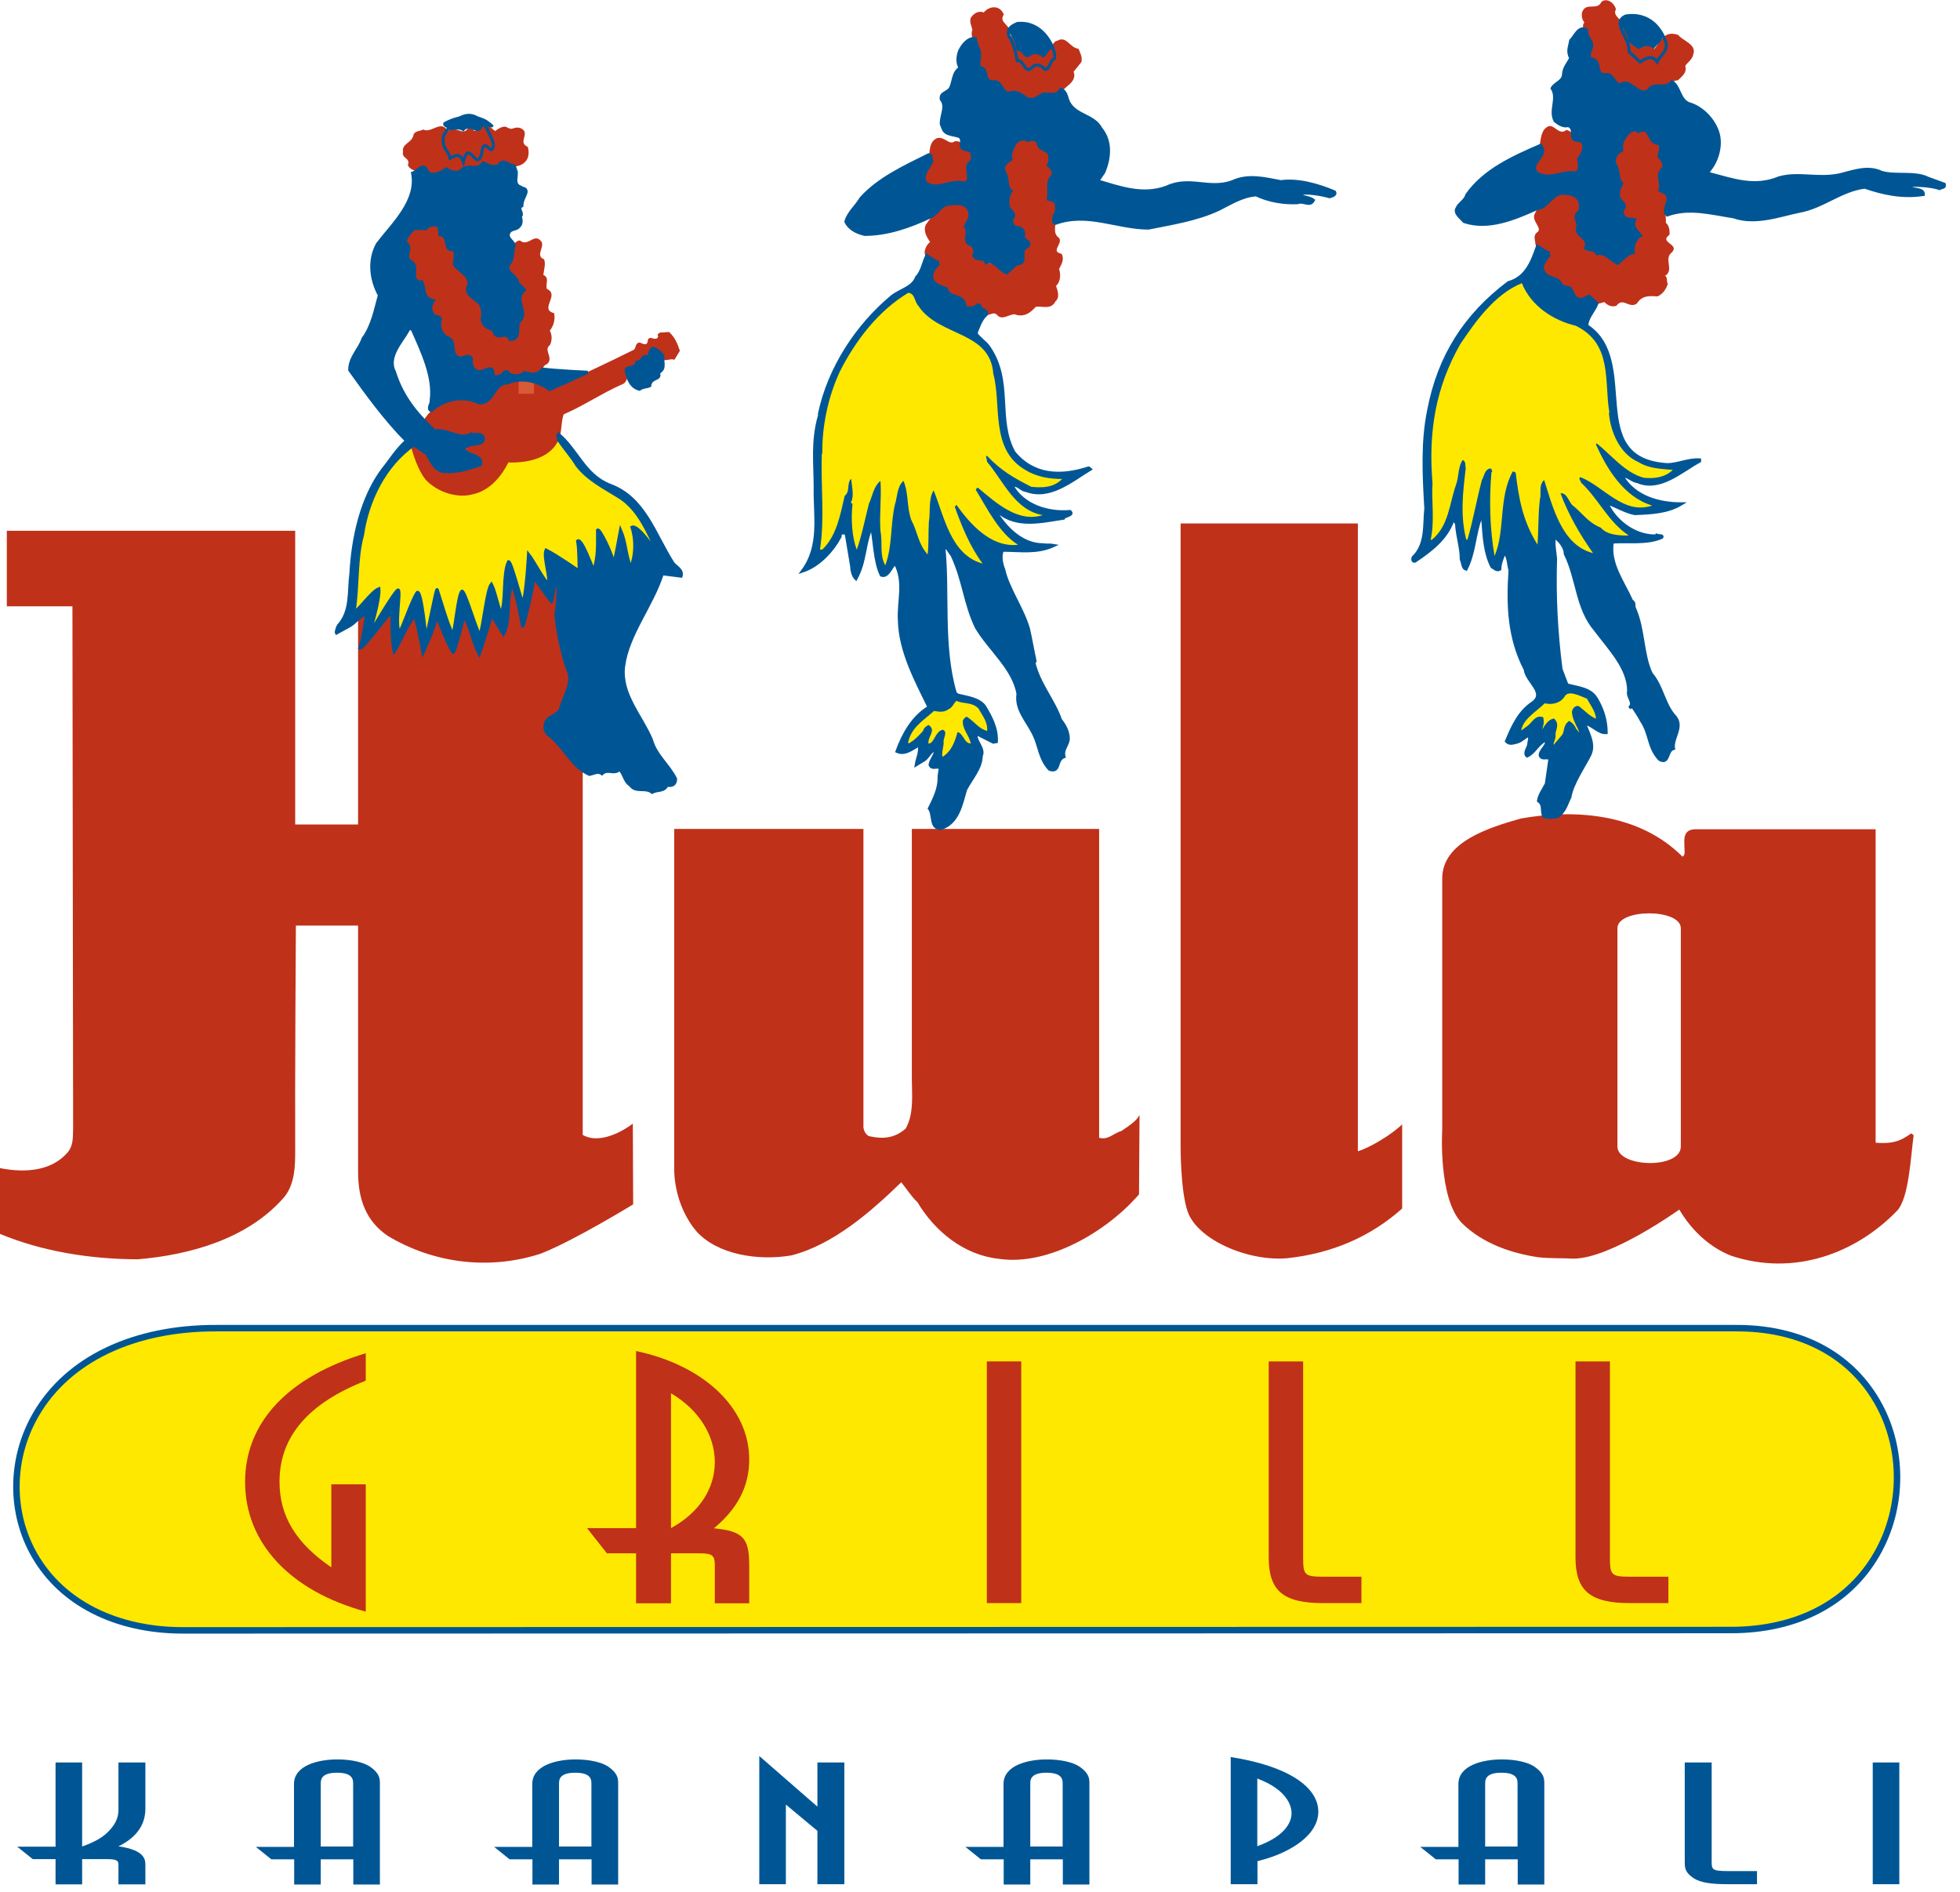
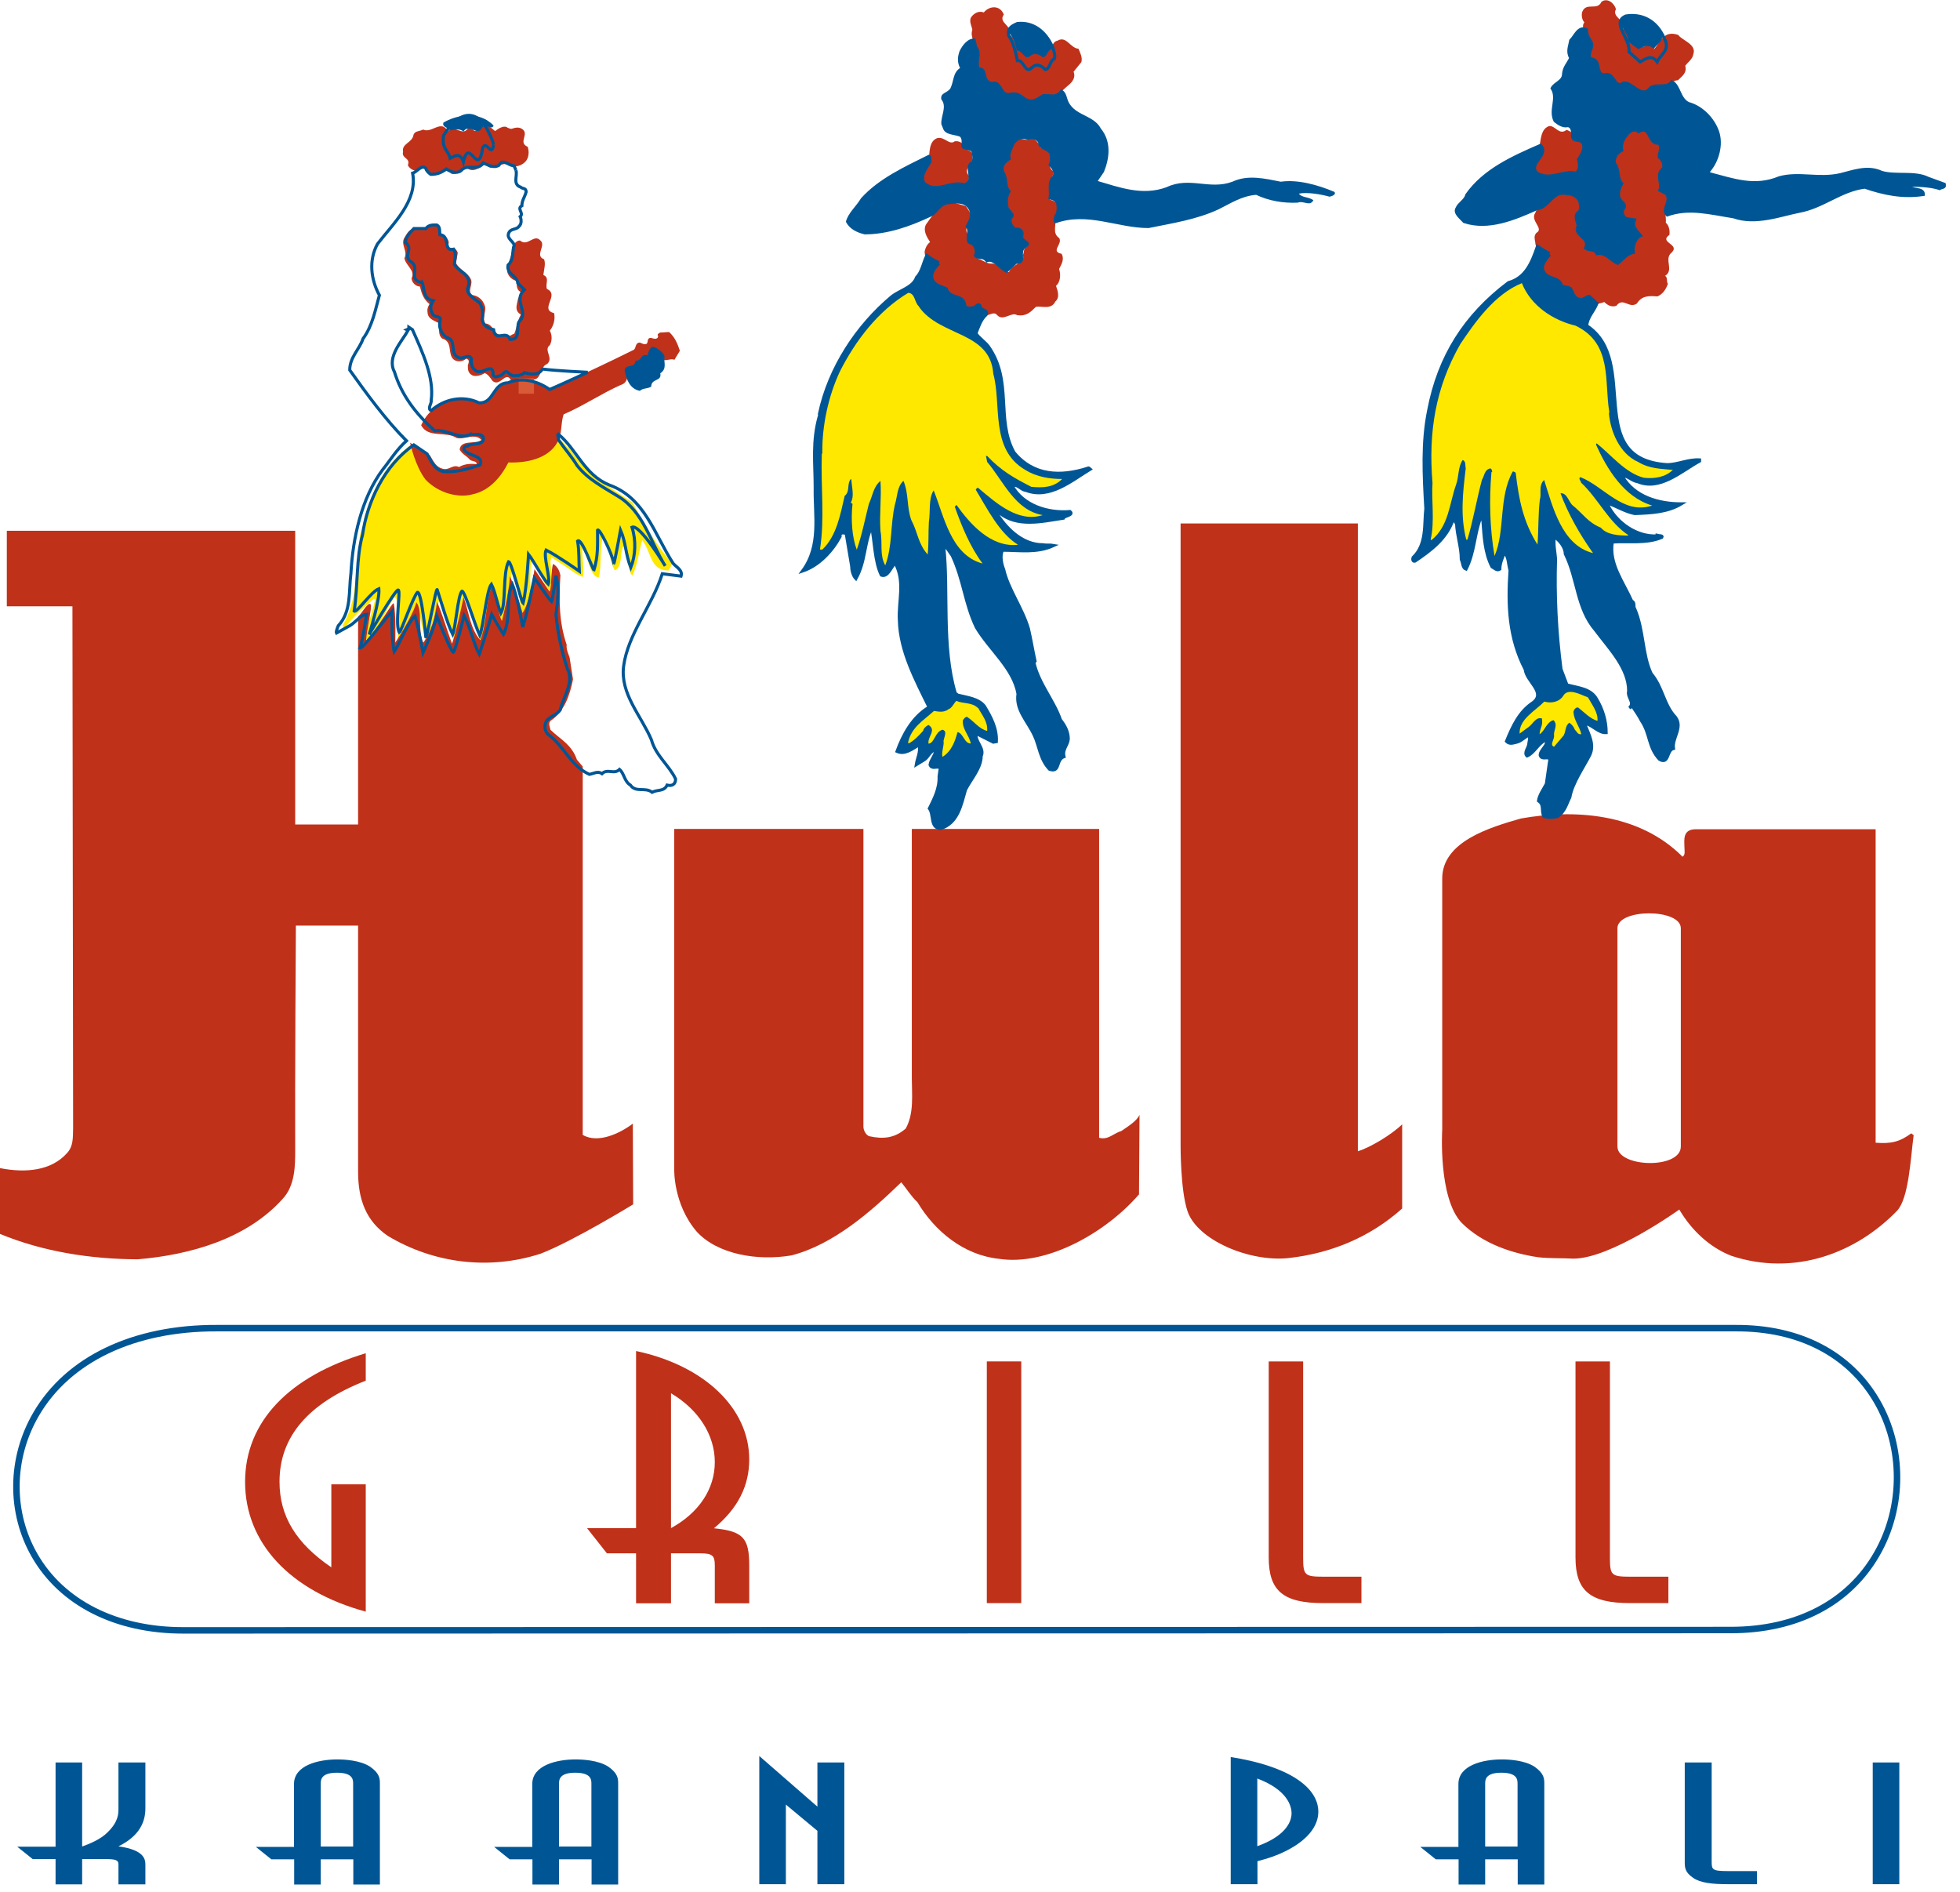
<svg xmlns="http://www.w3.org/2000/svg" viewBox="0 0 115 111" fill="none">
  <g clip-path="url(#clip0_675_37747)">
    <path d="M33.34 26.24C34.4 27.66 35.64 28.54 37.1 29.47C37.77 30.64 38.49 32 39.45 33.06L39.23 33.47C38.13 33.47 38.25 32.44 37.68 31.69C37.5 32.36 37.39 33.17 37.1 33.77C36.75 33.38 36.92 32.47 36.57 32.04C36.36 32.46 36.54 33.24 36.08 33.46C35.66 32.82 35.9 32.1 35.37 31.47C35.19 32.21 35.29 33.08 35.15 33.86C34.65 33.93 34.48 32.63 34.26 32.31L34.17 32.04C34.13 32.68 34.28 33.25 34.21 33.85L33.81 33.67C33.1 33.17 32.99 33.12 32.35 32.69C32.24 33.08 32.33 32.97 32.33 33.39L32.44 34.6L32.26 34.71C31.84 34.14 31.62 33.4 31.23 32.87C31.12 33.12 31.12 33.51 31.12 33.76C31.05 34.4 31.33 35.32 30.8 35.89C30.59 36 30.56 35.75 30.52 35.6C30.56 34.96 30.24 34.29 30.03 33.65C29.82 34.39 29.82 35.35 29.74 36.13C29.74 36.31 29.81 36.63 29.6 36.69C29.11 36.44 29.39 35.98 29.18 35.52L29.04 35.03H29.07C29.07 35.03 29.04 34.82 28.97 34.71C28.65 35.45 28.72 36.55 28.54 37.33C28.54 37.44 28.44 37.58 28.33 37.62C27.94 37.41 28.01 36.8 27.8 36.45C27.73 35.99 27.38 35.6 27.38 35.17L27.27 35.06L27.16 35.27C26.95 36.09 26.98 36.62 26.77 37.43C26.66 37.54 26.73 37.64 26.63 37.61C26.38 36.9 26.1 36.05 25.81 35.27H25.74C25.53 36.09 25.29 36.57 25.22 37.39C25.15 37.53 25.14 37.79 25 37.68C24.75 36.9 24.71 36.19 24.43 35.48C24.04 36.22 24.04 37.08 23.61 37.86C23.43 37.9 23.5 37.68 23.36 37.61C23.29 36.69 23.4 36.02 23.26 35.13L23.15 35.02C22.62 35.8 22.25 36.87 21.59 37.47C21.44 37.6 21.41 37.43 21.41 37.43C21.52 36.68 21.87 35.91 22.01 35.16L21.94 35.13C21.34 35.66 20.7 36.19 20.24 36.83C20.2 36.79 20.1 36.79 20.1 36.69C21.02 35.17 20.81 33.54 21.09 31.77C21.05 31.38 21.35 30.87 21.35 30.49C21.78 28.89 22.6 27.21 24.05 26.15C24.54 27.2 24.56 25.84 24.31 26.11C24.05 26.38 25.16 28.38 26.22 28.77C26.93 28.88 27.75 29.04 28.39 28.55C28.85 28.2 29.4 27.75 29.54 27.22C29.86 26.65 30.94 27.05 31.4 26.73C32.04 26.59 32.77 25.71 32.77 25.71C32.77 25.71 33.02 25.9 33.3 26.25" fill="#FFE800" />
-     <path d="M101.84 77.919C105.56 77.899 108.5 79.419 110.12 82.199C111.7 84.909 111.7 88.429 110.12 91.169C108.47 94.049 105.42 95.629 101.55 95.629L10.74 95.649C6.81 95.649 3.63 94.039 2.03 91.249C0.58 88.729 0.61 85.559 2.11 82.979C3.99 79.739 7.86 77.899 12.72 77.919H101.83H101.84Z" fill="#FFE800" />
    <path d="M101.84 77.919C105.56 77.899 108.5 79.419 110.12 82.199C111.7 84.909 111.7 88.429 110.12 91.169C108.47 94.049 105.42 95.629 101.55 95.629L10.74 95.649C6.81 95.649 3.63 94.039 2.03 91.249C0.58 88.729 0.61 85.559 2.11 82.979C3.99 79.739 7.86 77.899 12.72 77.919H101.83H101.84Z" stroke="#005695" stroke-width="0.38" />
    <path d="M29.05 7.69C29.23 7.55 29.51 7.37 29.72 7.45L29.76 7.48C29.76 7.48 29.97 7.59 30.04 7.55C30.25 7.48 30.43 7.45 30.61 7.55C31.11 7.84 30.36 8.36 30.96 8.61C31.06 8.89 31.03 9.25 30.85 9.46C30.6 9.74 30.25 9.81 29.93 9.74C29.51 9.31 28.86 10.229 28.51 9.63C28.16 9.77 27.8 10.2 27.37 9.84C27.12 9.94 26.77 10.3 26.48 10.19C26.13 9.77 25.95 10.3 25.52 10.259C25.02 10.499 25.03 9.41 24.49 10.009C24.28 10.04 24.03 9.9 23.93 9.69C24.11 9.26 23.54 9.3 23.65 8.91C23.55 8.42 24.19 8.38 24.26 7.92C24.33 7.67 24.62 7.71 24.83 7.6C25.32 7.85 25.9 6.97 26.28 7.71C26.64 7.25 27.13 8.03 27.45 7.54C27.59 7.5 27.73 7.58 27.84 7.68C28.19 7.65 28.3 7.12 28.66 7.37L29.05 7.69Z" fill="#C0311A" />
    <path d="M25.8 13.409C25.87 13.55 25.76 13.69 25.91 13.8C26.12 13.839 26.33 14.009 26.33 14.259C26.29 14.329 26.29 14.44 26.33 14.509C26.54 14.579 26.75 14.509 26.86 14.829L26.75 15.43C27 15.889 27.42 15.93 27.63 16.39C27.77 16.68 27.38 17.13 27.73 17.309C28.12 17.38 28.37 17.63 28.47 18.02C28.5 18.34 28.29 18.66 28.47 18.98C29 18.98 29 19.869 29.57 19.59C29.78 19.95 29.99 19.59 30.17 19.59C30.35 19.169 30.32 18.88 30.56 18.459C30.17 18.209 30.32 17.93 30.39 17.54C30.43 17.399 30.64 17.29 30.53 17.119C30.28 16.98 30.32 16.689 30.32 16.48C30 16.41 29.83 16.189 29.76 15.95C29.76 15.419 30.08 14.989 30.05 14.499C30.19 14.28 30.3 14.11 30.51 14.11C30.97 14.499 31.33 13.69 31.71 14.11C32.06 14.399 31.35 14.999 31.92 15.21C32.03 15.46 31.92 15.809 31.88 16.13C32.27 16.309 31.98 16.63 32.09 16.95C32.87 17.309 31.62 18.149 32.51 18.369C32.58 18.689 32.51 19.079 32.26 19.399C32.4 19.649 32.4 20 32.26 20.25C31.87 20.529 32.5 21 32.11 21.349C31.61 21.529 31.82 22.45 31.08 22.23L31.04 22.299C31.47 22.48 31.91 22.549 32.26 22.799C34.04 22.059 35.55 21.329 37.19 20.52C37.33 20.419 37.26 20.09 37.55 20.099C37.66 20.14 37.8 20.239 37.94 20.169C38.05 20.07 37.94 19.82 38.19 19.82C38.33 19.86 38.58 19.959 38.62 19.72C38.51 19.61 38.69 19.54 38.73 19.509C38.98 19.509 39.05 19.48 39.26 19.48C39.61 19.799 39.75 20.16 39.89 20.579L39.57 21.11C39.29 20.97 38.83 21.39 38.79 20.82C38.61 20.75 38.4 20.43 38.23 20.57C38.12 20.82 38.44 20.919 38.23 21.14C38.05 21.279 37.91 20.93 37.77 21.169L37.84 21.279C37.45 21.169 37.48 21.88 37.09 21.63C36.66 21.77 37.02 22.41 36.41 22.59C35.31 23.079 34.21 23.82 33.07 24.309C32.89 24.84 32.99 25.48 32.71 25.939C32.17 26.93 30.86 27.169 29.83 27.13C29.4 27.98 28.72 28.79 27.73 29C26.88 29.239 25.71 28.919 24.97 28.14C24.35 27.34 24.06 25.97 24.06 25.97C24.06 25.97 24.95 26.579 25.23 26.72C25.44 27.07 25.58 27.399 25.97 27.5C26.36 27.61 26.57 27.22 26.93 27.399C27.25 27.22 27.57 27.189 27.96 27.23C28 27.02 27.64 27.09 27.54 26.939C27.36 26.73 27.11 26.649 26.97 26.369C27.05 25.77 27.89 26.09 28.25 25.809C27.83 25.38 27.29 25.809 26.8 25.7C26.16 25.27 25.13 25.73 24.71 24.95C25.42 23.38 27.06 23.34 27.54 23.399C28.03 23.47 28.23 23.86 28.72 23.299C29.05 22.919 29.44 22.48 29.93 22.38L30 22.349C29.69 21.68 29.36 22.739 28.9 22.349C28.76 22.169 28.65 21.959 28.44 21.89C28.22 22.029 27.94 22.099 27.73 22.029C27.45 21.89 27.45 21.68 27.45 21.43C27.49 21.29 27.59 21.11 27.35 21.04C27.17 21.22 26.85 21.25 26.64 21.11C26.22 20.79 26.61 20.049 25.94 19.86C25.66 19.61 25.8 19.22 25.8 18.98C25.52 18.829 25.13 18.73 25.09 18.369C25.05 18.16 25.09 18.02 25.2 17.84C24.85 17.549 24.74 17.239 24.64 16.809C24.39 16.809 24.14 16.559 24.15 16.309C24.4 15.889 23.76 15.53 23.73 15.139C23.94 14.749 23.52 14.389 23.7 13.999C23.84 13.79 23.92 13.54 24.2 13.43C24.38 13.399 24.66 13.29 24.8 13.499C25.05 13.22 25.62 12.97 25.83 13.43" fill="#C0311A" />
    <path d="M31.33 22.189H30.43V23.099H31.33V22.189Z" fill="#D95A36" />
    <path d="M37.16 70.65C37.16 70.65 33.64 72.81 31.72 73.55C28.7 74.53 25.44 74.12 22.76 72.51C21.49 71.65 21.01 70.39 21.01 68.74V54.3H17.36C17.36 54.3 17.3 63.78 17.32 67.5C17.32 68.36 17.32 69.57 16.57 70.35C14.47 72.68 11.17 73.62 8.08 73.88C5.32 73.87 2.51 73.43 0 72.39V68.53C1.52 68.83 3.01 68.68 3.93 67.65C4.32 67.23 4.27 66.73 4.29 66.2C4.29 65.16 4.25 35.57 4.25 35.57H0.4V31.14H17.32V48.37H21.01V36.15C21.13 36.16 21.59 35.25 21.75 35.46C21.85 35.58 21.51 36.96 21.48 37.58C21.98 37.17 23.07 35.22 23.1 35.4C23.24 35.93 23.19 37.7 23.19 37.7C23.19 37.7 24.24 36.11 24.43 35.34C24.82 35.8 24.49 37.13 24.84 37.7C25.29 37.08 25.54 36.17 25.64 35.31C25.92 35.91 26.25 37.05 26.52 37.76C26.77 37.13 27.2 35.03 27.2 35.03C27.52 35.92 27.59 36.9 28.18 37.55C28.54 36.67 28.51 35.35 28.83 34.44C29.15 34.83 29.2 36.01 29.45 36.43C29.63 35.72 29.86 34.66 29.92 33.8C30.2 34.44 30.48 35.34 30.66 35.96C31.12 35.29 31.36 33.39 31.36 33.39L32.23 34.69C32.37 34.72 32.32 33.32 32.46 33.08C32.71 33.26 32.81 33.43 32.88 33.75C32.8 35.24 32.79 36.48 33.25 37.83C33.21 38.08 33.35 38.36 33.42 38.57L33.62 39.85C33.44 40.77 33.11 41.76 32.3 42.29C32.16 42.43 32.26 42.64 32.3 42.82C32.9 43.39 33.54 43.68 33.85 44.57L34.19 44.97V66.58C35.08 67.11 36.38 66.49 37.13 65.92L37.15 70.64L37.16 70.65Z" fill="#C0311A" />
    <path d="M19.44 87.08H21.46V94.55C17.01 93.34 14.38 90.51 14.38 86.94C14.38 83.37 17.01 80.73 21.46 79.39V81C18.09 82.32 16.4 84.28 16.4 86.93C16.4 88.95 17.37 90.54 19.44 91.95V87.08Z" fill="#C0311A" />
    <path d="M34.45 89.65H37.32V79.26C41.33 80.11 43.96 82.62 43.96 85.62C43.96 87.17 43.3 88.49 41.89 89.66C43.58 89.83 43.96 90.21 43.96 91.83V94.06H41.94V91.83C41.94 91.26 41.8 91.13 41.08 91.13H39.37V94.06H37.32V91.13H35.61L34.45 89.66V89.65ZM39.37 89.65C41 88.76 41.94 87.36 41.94 85.78C41.94 84.2 41 82.7 39.37 81.74V89.65Z" fill="#C0311A" />
    <path d="M59.92 79.87H57.9V94.05H59.92V79.87Z" fill="#C0311A" />
    <path d="M79.88 92.5V94.05H77.64C75.29 94.05 74.44 93.33 74.44 91.37V79.87H76.46V91.37C76.46 92.41 76.54 92.5 77.65 92.5H79.89H79.88Z" fill="#C0311A" />
    <path d="M97.89 92.5V94.05H95.65C93.3 94.05 92.44 93.33 92.44 91.37V79.87H94.46V91.37C94.46 92.41 94.54 92.5 95.65 92.5H97.89Z" fill="#C0311A" />
    <path d="M28.96 7.37C28.85 7.65 28.54 7.26 28.32 7.44C28.04 8.08 27.54 7.19 27.19 7.72C26.98 7.51 26.62 7.62 26.41 7.65C26.3 7.47 25.92 7.47 26.02 7.19C26.76 6.76 27.79 6.59 28.57 7.05C28.71 7.16 28.85 7.23 28.96 7.37Z" fill="#005695" />
    <path d="M28.96 8.48C28.85 9.29 28.54 8.17 28.32 8.68C28.04 10.511 27.54 7.96 27.19 9.49C26.98 8.88 26.62 9.19 26.41 9.29C26.3 8.78 25.92 8.78 26.02 7.96C26.76 6.73 27.79 6.23 28.57 7.55C28.71 7.86 28.85 8.06 28.96 8.47" stroke="#005695" stroke-width="0.18" />
-     <path d="M30.27 9.99C30.38 10.31 30.06 10.81 30.55 10.98C30.66 11.09 30.87 11.01 30.87 11.26C30.8 11.54 30.62 11.75 30.62 12.07C30.3 12.25 30.76 12.5 30.52 12.71C30.59 12.85 30.62 13.14 30.45 13.28C30.31 13.49 29.96 13.39 29.85 13.67C29.71 13.99 30.1 14.13 30.17 14.38C30.03 14.77 30.17 15.23 29.81 15.55C29.7 16.08 30.34 16.15 30.38 16.61L30.77 17C30.06 17.64 31.09 18.31 30.45 18.88C30.27 19.2 30.59 19.94 29.92 19.91C29.71 19.31 29.07 20.12 28.96 19.34C28.64 19.27 28.32 19.09 28.29 18.73C28.36 18.41 28.32 18.06 28.15 17.78C27.83 17.5 27.26 17.25 27.48 16.79C27.69 16.15 26.91 15.94 26.66 15.51C26.66 15.33 26.8 14.91 26.62 14.62C25.98 14.8 26.44 13.81 25.81 13.77C25.78 13.56 25.84 13.31 25.63 13.2C25.45 13.2 25.14 13.17 24.99 13.41H24.28C24.03 13.69 23.79 13.91 23.79 14.23C24.28 14.58 23.65 14.97 24.07 15.33C24.71 15.65 23.89 16.39 24.71 16.57L24.75 16.54C24.93 16.89 24.78 17.53 25.42 17.64C25.28 17.85 25.21 18.1 25.35 18.35C25.42 18.67 25.84 18.49 25.84 18.74C25.7 19.17 25.88 19.56 26.2 19.8C26.88 19.94 26.27 20.86 27.02 21.01C27.23 21.01 27.55 20.76 27.66 21.05C27.62 21.26 27.66 21.61 27.94 21.76C28.3 22.01 28.97 21.19 28.93 22.01C29.07 22.22 29.25 22.04 29.43 22.01C29.54 21.94 29.61 21.73 29.78 21.83C29.92 21.97 30.06 22.08 30.28 22.04C30.49 22.04 30.67 21.97 30.77 21.86C31.16 21.97 31.59 22.04 31.83 21.65C32.65 21.76 34.48 21.84 34.48 21.84C34.48 21.84 33 22.53 32.25 22.85C31.54 22.35 30.62 22.11 29.8 22.46C28.91 22.46 28.99 23.7 28.1 23.63C27.14 23.17 26.05 23.42 25.3 24.09C25.05 23.98 25.34 23.67 25.3 23.49C25.48 22.14 24.8 20.69 24.2 19.34L23.99 19.2C23.99 19.27 23.95 19.31 23.88 19.34L23.95 19.37C23.6 20.01 22.68 20.93 23.14 21.81C23.56 23.16 24.34 24.22 25.51 25.28C26.18 25.14 27 25.85 27.64 25.46C27.85 25.57 28.14 25.36 28.35 25.64C28.46 26.17 27.71 25.96 27.43 26.17C27.32 26.13 27.18 26.27 27.22 26.38C27.47 26.77 28.39 26.7 28.18 27.27C27.44 27.52 26.76 27.73 25.98 27.66C25.48 27.52 25.31 27.09 25.06 26.63L24.28 26.1C22.54 27.31 21.55 29.43 21.27 31.38C20.88 32.8 21.02 34.29 20.78 35.85C20.92 35.99 21.77 34.71 22.23 34.54C22.3 35.21 21.66 37.22 21.66 37.22C21.66 37.22 23.18 34.61 23.36 34.61C23.54 34.64 23.15 36.64 23.43 37.1C23.57 36.99 24.21 35.07 24.49 34.75C24.74 34.68 24.99 37.42 24.99 37.42C25.17 36.85 25.58 34.49 25.65 34.59C25.83 35.12 26.24 36.58 26.56 37.22C26.73 36.87 26.87 34.86 27.11 34.68C27.29 34.71 27.83 36.6 28.15 37.28C28.36 36.79 28.55 34.62 28.83 34.27C29.04 34.66 29.21 35.56 29.39 35.98C29.71 35.41 29.48 33.65 29.84 32.95C30.02 32.98 30.58 35.29 30.69 35.39C30.9 34.61 31.01 32.52 31.01 32.52C31.29 32.87 31.88 33.99 32.17 34.27C32.31 33.88 31.86 32.66 32.04 32.27C32.68 32.59 33.99 33.51 33.99 33.51C33.96 33.01 33.99 32.31 33.89 31.74C34.14 31.53 34.78 33.44 34.85 33.44C35.1 32.63 35.06 31.95 35.06 31.1C35.17 30.96 35.88 32.41 36.02 33.05C36.05 33.05 36.41 31.1 36.41 31.1C36.73 31.84 36.69 32.48 37.01 33.3C37.29 32.59 37.33 31.71 37.08 30.93C37.54 30.72 39.03 33.2 39.03 33.2C38.18 31.85 37.76 30.01 36.27 29.12C35.42 28.59 34.5 28.13 33.86 27.31C33.54 26.78 33.12 26.32 32.76 25.79C32.8 25.65 32.66 25.54 32.76 25.47C33.86 26.39 34.28 27.85 35.74 28.45C37.83 29.19 38.4 31.36 39.5 33.06C39.68 33.27 40.07 33.45 39.96 33.8L38.86 33.66C38.26 35.54 36.84 37.2 36.59 39.08C36.38 40.71 37.62 41.98 38.22 43.4C38.47 44.32 39.25 44.89 39.64 45.7C39.64 46.02 39.43 46.13 39.14 46.06C38.96 46.45 38.58 46.31 38.26 46.48C37.87 46.16 37.3 46.52 36.99 46.06C36.63 45.85 36.63 45.38 36.35 45.14C36.03 45.46 35.64 45.07 35.32 45.39C35.07 45.21 34.83 45.39 34.58 45.43C33.48 44.93 33.13 43.8 32.13 43.06C31.95 42.85 31.95 42.6 32.02 42.39C32.16 42.04 32.62 42 32.87 41.65C33.04 40.9 33.72 39.98 33.29 39.24C32.97 38.25 32.72 37.15 32.62 36.05C32.72 35.34 32.83 34.45 32.62 33.78C32.62 33.78 32.41 35.23 32.37 35.3C32.16 35.09 31.59 34.23 31.35 33.9C31.26 34.31 30.99 35.79 30.67 36.79C30.67 36.79 30.37 35.04 30.06 34.28C29.67 35.06 30 36.32 29.54 37.21C29.54 37.21 29.14 36.59 28.85 36.05C28.85 36.05 28.5 37.29 28.12 38.38C27.78 37.76 27.64 36.91 27.23 36.11C27.23 36.11 26.7 38.27 26.59 38.27C26.33 37.97 25.63 36.14 25.63 36.14C25.45 36.96 24.82 38.29 24.82 38.29C24.82 38.29 24.56 36.85 24.35 36.14C23.96 36.46 23.38 37.88 23.13 38.23C22.95 37.42 23 35.86 23 35.86C22.4 36.53 21.3 38.06 21.12 38.02C21.33 37.35 21.4 36.67 21.51 36.04C21.16 36.07 20.84 36.53 20.52 36.71L19.74 37.14C19.7 37.07 19.81 36.79 19.85 36.71C20.63 35.86 20.45 34.73 20.59 33.63C20.7 31.61 21.19 29.23 22.47 27.53C22.9 27 23.25 26.4 23.85 25.86C22.64 24.65 21.51 23.1 20.52 21.71C20.52 20.96 21.09 20.5 21.3 19.87C21.86 19.12 22.04 18.1 22.26 17.32C21.76 16.4 21.62 15.27 22.15 14.31C23.07 13.11 24.52 11.79 24.21 10.16C24.46 10.09 24.74 9.63 24.99 9.88C24.99 9.98 25.13 10.13 25.27 10.23C25.66 10.23 25.91 10.12 26.19 9.91C26.44 10.09 26.79 10.2 27.04 10.02C27.43 9.56 28 10.09 28.35 9.56C28.63 9.67 28.95 9.88 29.27 9.7C29.52 9.27 29.8 9.7 30.16 9.73L30.27 9.98" fill="#005695" />
    <path d="M30.27 9.99C30.38 10.31 30.06 10.81 30.55 10.98C30.66 11.09 30.87 11.01 30.87 11.26C30.8 11.54 30.62 11.75 30.62 12.07C30.3 12.25 30.76 12.5 30.52 12.71C30.59 12.85 30.62 13.14 30.45 13.28C30.31 13.49 29.96 13.39 29.85 13.67C29.71 13.99 30.1 14.13 30.17 14.38C30.03 14.77 30.17 15.23 29.81 15.55C29.7 16.08 30.34 16.15 30.38 16.61L30.77 17C30.06 17.64 31.09 18.31 30.45 18.88C30.27 19.2 30.59 19.94 29.92 19.91C29.71 19.31 29.07 20.12 28.96 19.34C28.64 19.27 28.32 19.09 28.29 18.73C28.36 18.41 28.32 18.06 28.15 17.78C27.83 17.5 27.26 17.25 27.48 16.79C27.69 16.15 26.91 15.94 26.66 15.51C26.66 15.33 26.8 14.91 26.62 14.62C25.98 14.8 26.44 13.81 25.81 13.77C25.78 13.56 25.84 13.31 25.63 13.2C25.45 13.2 25.14 13.17 24.99 13.41H24.28C24.03 13.69 23.79 13.91 23.79 14.23C24.28 14.58 23.65 14.97 24.07 15.33C24.71 15.65 23.89 16.39 24.71 16.57L24.75 16.54C24.93 16.89 24.78 17.53 25.42 17.64C25.28 17.85 25.21 18.1 25.35 18.35C25.42 18.67 25.84 18.49 25.84 18.74C25.7 19.17 25.88 19.56 26.2 19.8C26.88 19.94 26.27 20.86 27.02 21.01C27.23 21.01 27.55 20.76 27.66 21.05C27.62 21.26 27.66 21.61 27.94 21.76C28.3 22.01 28.97 21.19 28.93 22.01C29.07 22.22 29.25 22.04 29.43 22.01C29.54 21.94 29.61 21.73 29.78 21.83C29.92 21.97 30.06 22.08 30.28 22.04C30.49 22.04 30.67 21.97 30.77 21.86C31.16 21.97 31.59 22.04 31.83 21.65C32.65 21.76 34.48 21.84 34.48 21.84C34.48 21.84 33 22.53 32.25 22.85C31.54 22.35 30.62 22.11 29.8 22.46C28.91 22.46 28.99 23.7 28.1 23.63C27.14 23.17 26.05 23.42 25.3 24.09C25.05 23.98 25.34 23.67 25.3 23.49C25.48 22.14 24.8 20.69 24.2 19.34L23.99 19.2C23.99 19.27 23.95 19.31 23.88 19.34L23.95 19.37C23.6 20.01 22.68 20.93 23.14 21.81C23.56 23.16 24.34 24.22 25.51 25.28C26.18 25.14 27 25.85 27.64 25.46C27.85 25.57 28.14 25.36 28.35 25.64C28.46 26.17 27.71 25.96 27.43 26.17C27.32 26.13 27.18 26.27 27.22 26.38C27.47 26.77 28.39 26.7 28.18 27.27C27.44 27.52 26.76 27.73 25.98 27.66C25.48 27.52 25.31 27.09 25.06 26.63L24.28 26.1C22.54 27.31 21.55 29.43 21.27 31.38C20.88 32.8 21.02 34.29 20.78 35.85C20.92 35.99 21.77 34.71 22.23 34.54C22.3 35.21 21.66 37.22 21.66 37.22C21.66 37.22 23.18 34.61 23.36 34.61C23.54 34.64 23.15 36.64 23.43 37.1C23.57 36.99 24.21 35.07 24.49 34.75C24.74 34.68 24.99 37.42 24.99 37.42C25.17 36.85 25.58 34.49 25.65 34.59C25.83 35.12 26.24 36.58 26.56 37.22C26.73 36.87 26.87 34.86 27.11 34.68C27.29 34.71 27.83 36.6 28.15 37.28C28.36 36.79 28.55 34.62 28.83 34.27C29.04 34.66 29.21 35.56 29.39 35.98C29.71 35.41 29.48 33.65 29.84 32.95C30.02 32.98 30.58 35.29 30.69 35.39C30.9 34.61 31.01 32.52 31.01 32.52C31.29 32.87 31.88 33.99 32.17 34.27C32.31 33.88 31.86 32.66 32.04 32.27C32.68 32.59 33.99 33.51 33.99 33.51C33.96 33.01 33.99 32.31 33.89 31.74C34.14 31.53 34.78 33.44 34.85 33.44C35.1 32.63 35.06 31.95 35.06 31.1C35.17 30.96 35.88 32.41 36.02 33.05C36.05 33.05 36.41 31.1 36.41 31.1C36.73 31.84 36.69 32.48 37.01 33.3C37.29 32.59 37.33 31.71 37.08 30.93C37.54 30.72 39.03 33.2 39.03 33.2C38.18 31.85 37.76 30.01 36.27 29.12C35.42 28.59 34.5 28.13 33.86 27.31C33.54 26.78 33.12 26.32 32.76 25.79C32.8 25.65 32.66 25.54 32.76 25.47C33.86 26.39 34.28 27.85 35.74 28.45C37.83 29.19 38.4 31.36 39.5 33.06C39.68 33.27 40.07 33.45 39.96 33.8L38.86 33.66C38.26 35.54 36.84 37.2 36.59 39.08C36.38 40.71 37.62 41.98 38.22 43.4C38.47 44.32 39.25 44.89 39.64 45.7C39.64 46.02 39.43 46.13 39.14 46.06C38.96 46.45 38.58 46.31 38.26 46.48C37.87 46.16 37.3 46.52 36.99 46.06C36.63 45.85 36.63 45.38 36.35 45.14C36.03 45.46 35.64 45.07 35.32 45.39C35.07 45.21 34.83 45.39 34.58 45.43C33.48 44.93 33.13 43.8 32.13 43.06C31.95 42.85 31.95 42.6 32.02 42.39C32.16 42.04 32.62 42 32.87 41.65C33.04 40.9 33.72 39.98 33.29 39.24C32.97 38.25 32.72 37.15 32.62 36.05C32.72 35.34 32.83 34.45 32.62 33.78C32.62 33.78 32.41 35.23 32.37 35.3C32.16 35.09 31.59 34.23 31.35 33.9C31.26 34.31 30.99 35.79 30.67 36.79C30.67 36.79 30.37 35.04 30.06 34.28C29.67 35.06 30 36.32 29.54 37.21C29.54 37.21 29.14 36.59 28.85 36.05C28.85 36.05 28.5 37.29 28.12 38.38C27.78 37.76 27.64 36.91 27.23 36.11C27.23 36.11 26.7 38.27 26.59 38.27C26.33 37.97 25.63 36.14 25.63 36.14C25.45 36.96 24.82 38.29 24.82 38.29C24.82 38.29 24.56 36.85 24.35 36.14C23.96 36.46 23.38 37.88 23.13 38.23C22.95 37.42 23 35.86 23 35.86C22.4 36.53 21.3 38.06 21.12 38.02C21.33 37.35 21.4 36.67 21.51 36.04C21.16 36.07 20.84 36.53 20.52 36.71L19.74 37.14C19.7 37.07 19.81 36.79 19.85 36.71C20.63 35.86 20.45 34.73 20.59 33.63C20.7 31.61 21.19 29.23 22.47 27.53C22.9 27 23.25 26.4 23.85 25.86C22.64 24.65 21.51 23.1 20.52 21.71C20.52 20.96 21.09 20.5 21.3 19.87C21.86 19.12 22.04 18.1 22.26 17.32C21.76 16.4 21.62 15.27 22.15 14.31C23.07 13.11 24.52 11.79 24.21 10.16C24.46 10.09 24.74 9.63 24.99 9.88C24.99 9.98 25.13 10.13 25.27 10.23C25.66 10.23 25.91 10.12 26.19 9.91C26.44 10.09 26.79 10.2 27.04 10.02C27.43 9.56 28 10.09 28.35 9.56C28.63 9.67 28.95 9.88 29.27 9.7C29.52 9.27 29.8 9.7 30.16 9.73L30.27 9.98" stroke="#005695" stroke-width="0.18" />
    <path d="M38.99 20.87C38.92 21.23 39.17 21.62 38.74 21.9C38.85 22.4 38.21 22.18 38.21 22.68C38 22.82 37.75 22.75 37.54 22.93C36.97 22.82 36.76 22.29 36.65 21.76C36.65 21.3 37.25 21.66 37.29 21.16C37.72 21.16 37.54 20.74 38 20.84C38.03 20.66 38.11 20.38 38.32 20.34C38.57 20.41 38.85 20.62 38.99 20.87Z" fill="#005695" />
    <path d="M58.9 0.85C58.54 1.35 59.43 1.49 59.21 2.02C59.67 2.27 59.45 3.01 60.09 2.98C60.33 3.48 60.87 2.66 61.08 3.27C61.29 3.27 61.44 2.95 61.61 2.88C61.72 2.77 61.79 2.42 62.04 2.39C62.57 2.07 62.78 2.82 63.28 2.86C63.38 3.11 63.52 3.36 63.45 3.64L62.99 4.21C63.13 4.53 62.92 4.81 62.7 4.99C62.52 5.13 62.13 5.52 62.13 5.52C62.13 5.52 61.29 5.59 60.78 5.83C60.64 5.94 60.42 6.08 60.25 5.93C60.07 5.82 59.85 5.54 59.85 5.54C59.85 5.54 59.15 5.71 58.76 5.35C58.65 5.1 58.25 4.87 58.25 4.87C58.25 4.87 58.04 4.76 57.9 4.76C57.87 4.19 56.93 3.85 57.43 3.14C57.25 2.64 56.9 2.18 57.05 1.75C57.02 1.54 56.84 1.25 56.98 1.01C57.16 0.76 57.44 0.62 57.72 0.73C58.08 0.31 58.68 0.31 58.89 0.84" fill="#C0311A" />
    <path d="M56.02 8.29C56.52 8.22 56.69 8.77 56.69 8.77C56.69 8.77 57.13 8.86 57.04 9.14C57.21 9.6 56.43 9.88 56.86 10.31C56.86 10.6 56.72 10.77 56.54 10.91C55.8 10.52 54.35 11.65 54.11 10.4C54.15 10.01 54.51 9.85 54.5 9.41C54.54 8.95 54.5 8.27 55 8.1C55.43 8 55.71 8.56 56.03 8.28" fill="#C0311A" />
    <path d="M61.09 8.66C61.34 8.73 61.62 8.84 61.69 9.12C61.69 9.47 61.44 9.79 61.79 10.04C61.86 10.29 61.51 10.74 61.86 10.82C62.21 10.9 61.67 11.46 61.6 11.71C61.81 11.78 62.13 11.89 62.16 12.17C62.16 12.42 62.02 12.59 61.87 12.77C62.04 13.2 61.69 13.65 62.15 13.97C62.36 14.33 61.61 14.75 62.29 14.89C62.46 15.21 62.29 15.49 62.14 15.78C62.24 16.06 62.24 16.53 61.96 16.77C62.06 17.06 62.2 17.45 61.92 17.69C61.67 18.19 61.14 17.94 60.78 18C60.46 18.32 60.21 18.57 59.68 18.49C59.36 18.27 58.86 18.87 58.51 18.49C58.27 18.17 57.87 18.73 57.66 18.38C57.62 18.27 57.59 18.1 57.45 18.1C57.23 18.35 56.92 18.17 56.67 18.17C56.43 17.92 56.32 17.42 55.86 17.49C55.51 17.31 55.58 16.67 55.05 16.85C54.8 16.71 54.58 16.13 54.58 16.13C54.58 16.13 55.1 15.77 54.82 15.48C54.5 15.44 54.25 15.15 54.25 14.76C54.29 14.55 54.39 14.34 54.57 14.2C54.36 13.88 54.15 13.52 54.33 13.17C54.65 12.71 55.16 11.97 55.76 11.83L56.67 12.09L57.02 12.62C57.02 13.08 56.41 13.4 56.87 13.83C56.58 14.39 57.47 14.08 57.33 14.68C57.26 14.85 57.22 15.17 57.5 15.21C57.72 15.32 57.96 15.49 58.21 15.46C58.6 15.46 58.77 15.96 59.2 15.96C59.38 15.46 60.16 15.47 60.02 14.97C60.09 14.79 60.06 14.54 60.24 14.33C60.06 14.19 59.85 13.94 59.89 13.69C59.96 13.27 59.22 13.51 59.25 12.98C59.25 12.77 59.43 12.56 59.18 12.38C58.86 12.1 59.01 11.71 59.15 11.39C58.8 11.03 59.15 10.43 58.8 10.15C58.77 9.8 58.91 9.51 59.19 9.23C59.19 8.91 59.23 8.45 59.51 8.2C59.8 8.06 60.33 8.23 60.33 8.23C60.33 8.23 60.73 7.88 61.07 8.68" fill="#C0311A" />
    <path d="M66.82 70.08C64.93 72.27 61.46 74.29 58.6 73.85C56.55 73.63 54.85 72.24 53.83 70.53C53.48 70.21 53.2 69.75 52.88 69.36C51.1 71.09 48.89 73.02 46.44 73.65C44.45 73.99 42.11 73.59 40.89 72.27C39.5 70.66 39.56 68.62 39.56 68.62V48.63H50.66V66.1C50.66 66.32 50.82 66.61 51.01 66.66C51.83 66.84 52.5 66.77 53.14 66.21C53.64 65.33 53.5 64.18 53.5 63.27V48.63H64.49V66.75C65.02 66.9 65.34 66.48 65.8 66.35C66.09 66.14 66.71 65.78 66.86 65.4L66.83 70.09" fill="#C0311A" />
    <path d="M61.57 2.37C61.64 2.55 61.75 2.76 61.68 2.9C61.43 2.97 61.46 3.33 61.18 3.36C60.97 3.18 60.68 3.08 60.44 3.29C60.09 3.57 60.02 2.94 59.66 2.97C59.59 2.65 59.45 2.19 59.2 1.91C59.09 1.59 59.38 1.49 59.66 1.38C60.51 1.31 61.18 1.7 61.57 2.37Z" fill="#005695" />
    <path d="M61.75 2.73C61.83 2.97 61.94 3.26 61.86 3.45C61.59 3.55 61.63 4.03 61.33 4.08C61.1 3.84 60.8 3.69 60.53 3.98C60.15 4.37 60.08 3.5 59.69 3.55C59.61 3.12 59.46 2.49 59.19 2.1C59.08 1.66 59.38 1.52 59.69 1.38C60.6 1.28 61.33 1.82 61.74 2.73" stroke="#005695" stroke-width="0.18" />
    <path d="M57.29 2.69C57.68 3.08 57.32 3.58 57.47 3.96C58.04 4 57.65 4.71 58.21 4.81C58.81 4.64 58.74 5.55 59.24 5.45C59.63 5.34 59.91 5.52 60.16 5.73C60.58 5.98 60.83 5.73 61.19 5.52C61.65 5.48 61.97 5.7 62.25 5.24C62.64 5.42 62.54 5.81 62.78 6.13C63.24 6.8 64.2 6.8 64.59 7.54C65.23 8.32 65.09 9.31 64.77 10.09L64.41 10.62C65.65 10.98 67.03 11.51 68.45 10.98C69.8 10.34 70.97 11.16 72.31 10.66C73.23 10.23 74.22 10.48 75.15 10.66C76.14 10.52 77.31 10.84 78.3 11.26C78.41 11.44 78.12 11.51 78.01 11.54C77.52 11.4 76.7 11.26 76.21 11.36C76.39 11.61 76.81 11.54 77.06 11.75C76.85 12.14 76.49 11.75 76.14 11.89C75.29 11.93 74.44 11.78 73.7 11.43C72.85 11.5 72.21 11.93 71.5 12.28C70.22 12.88 68.77 13.1 67.39 13.38C65.55 13.38 63.81 12.42 61.93 13.1C61.72 13.03 61.86 12.75 61.86 12.64C62.04 12.46 62 12.14 61.97 11.93C61.86 11.75 61.69 11.72 61.51 11.68C61.62 11.22 61.37 10.65 61.76 10.33C61.87 10.08 61.69 9.84 61.51 9.69C61.65 9.48 61.58 9.19 61.58 9.02C61.37 8.74 60.91 8.77 60.91 8.35C60.77 8.14 60.45 8.14 60.31 8.24C60.06 8.03 59.67 8.21 59.5 8.49C59.43 8.74 59.18 9.06 59.32 9.34C59 9.55 58.79 9.76 58.93 10.08C59.18 10.47 59 10.93 59.32 11.22C59.11 11.47 59.11 11.89 59.18 12.18C59.36 12.46 59.64 12.57 59.36 12.85C59.33 13.06 59.4 13.2 59.57 13.35C59.93 13.32 60.14 13.53 60.03 13.92C60.14 14.13 60.52 14.2 60.31 14.45C59.67 14.7 60.42 15.48 59.64 15.48L59.07 16.01C58.61 15.83 58.26 15.16 57.87 15.41C57.66 15.02 57.3 15.34 57.13 14.99C57.27 14.78 57.16 14.46 56.99 14.35C56.42 14.25 56.96 13.54 56.64 13.29C56.78 13.01 57.06 12.62 56.82 12.26C56.57 11.84 56.04 11.94 55.65 11.98C55.15 12.02 55.01 12.58 54.59 12.72C53.38 13.29 52.07 13.75 50.73 13.75C50.27 13.64 49.84 13.43 49.63 13.01C49.77 12.48 50.23 12.12 50.52 11.63C51.58 10.46 53.07 9.79 54.49 9.08C54.71 9.08 54.6 9.36 54.67 9.47C54.49 9.86 54.07 10.25 54.28 10.68C54.92 11.28 55.77 10.5 56.58 10.75C57.18 10.54 56.44 9.76 57 9.47C57.11 9.29 57.03 9.08 57 8.9C56.82 8.72 56.4 8.87 56.4 8.51C56.44 8.33 56.44 8.16 56.33 8.02C55.97 7.88 55.48 7.92 55.34 7.56L55.23 7.28C55.2 6.79 55.58 6.25 55.23 5.83C55.16 5.44 55.55 5.48 55.76 5.19C55.97 4.77 55.9 4.27 56.33 3.99C56.15 3.64 56.19 3.32 56.3 3C56.47 2.65 56.79 2.22 57.22 2.26L57.33 2.72" fill="#005695" />
-     <path d="M57.29 2.69C57.68 3.08 57.32 3.58 57.47 3.96C58.04 4 57.65 4.71 58.21 4.81C58.81 4.64 58.74 5.55 59.24 5.45C59.63 5.34 59.91 5.52 60.16 5.73C60.58 5.98 60.83 5.73 61.19 5.52C61.65 5.48 61.97 5.7 62.25 5.24C62.64 5.42 62.54 5.81 62.78 6.13C63.24 6.8 64.2 6.8 64.59 7.54C65.23 8.32 65.09 9.31 64.77 10.09L64.41 10.62C65.65 10.98 67.03 11.51 68.45 10.98C69.8 10.34 70.97 11.16 72.31 10.66C73.23 10.23 74.22 10.48 75.15 10.66C76.14 10.52 77.31 10.84 78.3 11.26C78.41 11.44 78.12 11.51 78.01 11.54C77.52 11.4 76.7 11.26 76.21 11.36C76.39 11.61 76.81 11.54 77.06 11.75C76.85 12.14 76.49 11.75 76.14 11.89C75.29 11.93 74.44 11.78 73.7 11.43C72.85 11.5 72.21 11.93 71.5 12.28C70.22 12.88 68.77 13.1 67.39 13.38C65.55 13.38 63.81 12.42 61.93 13.1C61.72 13.03 61.86 12.75 61.86 12.64C62.04 12.46 62 12.14 61.97 11.93C61.86 11.75 61.69 11.72 61.51 11.68C61.62 11.22 61.37 10.65 61.76 10.33C61.87 10.08 61.69 9.84 61.51 9.69C61.65 9.48 61.58 9.19 61.58 9.02C61.37 8.74 60.91 8.77 60.91 8.35C60.77 8.14 60.45 8.14 60.31 8.24C60.06 8.03 59.67 8.21 59.5 8.49C59.43 8.74 59.18 9.06 59.32 9.34C59 9.55 58.79 9.76 58.93 10.08C59.18 10.47 59 10.93 59.32 11.22C59.11 11.47 59.11 11.89 59.18 12.18C59.36 12.46 59.64 12.57 59.36 12.85C59.33 13.06 59.4 13.2 59.57 13.35C59.93 13.32 60.14 13.53 60.03 13.92C60.14 14.13 60.52 14.2 60.31 14.45C59.67 14.7 60.42 15.48 59.64 15.48L59.07 16.01C58.61 15.83 58.26 15.16 57.87 15.41C57.66 15.02 57.3 15.34 57.13 14.99C57.27 14.78 57.16 14.46 56.99 14.35C56.42 14.25 56.96 13.54 56.64 13.29C56.78 13.01 57.06 12.62 56.82 12.26C56.57 11.84 56.04 11.94 55.65 11.98C55.15 12.02 55.01 12.58 54.59 12.72C53.38 13.29 52.07 13.75 50.73 13.75C50.27 13.64 49.84 13.43 49.63 13.01C49.77 12.48 50.23 12.12 50.52 11.63C51.58 10.46 53.07 9.79 54.49 9.08C54.71 9.08 54.6 9.36 54.67 9.47C54.49 9.86 54.07 10.25 54.28 10.68C54.92 11.28 55.77 10.5 56.58 10.75C57.18 10.54 56.44 9.76 57 9.47C57.11 9.29 57.03 9.08 57 8.9C56.82 8.72 56.4 8.87 56.4 8.51C56.44 8.33 56.44 8.16 56.33 8.02C55.97 7.88 55.48 7.92 55.34 7.56L55.23 7.28C55.2 6.79 55.58 6.25 55.23 5.83C55.16 5.44 55.55 5.48 55.76 5.19C55.97 4.77 55.9 4.27 56.33 3.99C56.15 3.64 56.19 3.32 56.3 3C56.47 2.65 56.79 2.22 57.22 2.26L57.33 2.72" stroke="#005695" stroke-width="0.18" />
    <path d="M55.09 15.45C54.84 15.73 54.52 16.05 54.74 16.48C54.92 16.76 55.2 16.8 55.52 16.94C55.73 17.61 56.58 17.19 56.62 18C56.8 18.11 57.01 18.07 57.15 18.04C57.29 18 57.36 17.79 57.5 17.93C57.5 18.25 58 18.14 57.86 18.46C57.54 18.74 57.4 19.21 57.26 19.56C57.44 19.84 57.83 20.09 58 20.34C59.42 22.36 58.42 24.59 59.49 26.54C60.62 27.92 62.22 27.99 63.85 27.46C63.89 27.43 63.92 27.5 63.96 27.53C62.86 28.2 61.58 29.3 60.2 28.77C59.88 28.74 59.74 28.38 59.38 28.49C60.02 29.66 61.47 30.12 62.78 30.01C63.03 30.22 62.43 30.26 62.39 30.4C61.18 30.58 59.66 30.97 58.6 30.05H58.53V30.19C59.13 31.11 60.05 31.96 61.19 31.96C61.37 32 61.62 31.96 61.83 32C60.84 32.46 59.85 32.28 58.82 32.28C58.64 32.63 58.79 33.17 58.89 33.41C59.14 34.54 59.99 35.68 60.34 36.88C60.48 37.48 60.59 38.15 60.73 38.79L60.66 38.86C60.94 40.1 61.83 41.09 62.22 42.23C62.5 42.59 62.68 42.94 62.68 43.36C62.64 43.75 62.32 43.96 62.43 44.39C61.93 44.57 62.22 45.35 61.58 45.13C61.01 44.53 60.98 43.75 60.69 43.15C60.3 42.3 59.59 41.66 59.73 40.71C59.48 39.22 58.07 38.12 57.29 36.81C56.62 35.43 56.55 34.05 55.87 32.59C55.69 32.37 55.59 32.09 55.37 32.06C55.66 34.64 55.23 37.91 56.05 40.67L56.19 40.78C56.76 40.92 57.4 40.99 57.75 41.42C58.14 42.06 58.5 42.73 58.46 43.51L58.28 43.54L57.29 43.04C57.15 43.46 57.79 43.89 57.57 44.35C57.57 45.06 56.97 45.7 56.65 46.33C56.4 47.18 56.22 48.28 55.2 48.6C54.56 48.6 54.81 47.79 54.53 47.43C54.81 46.86 55.13 46.26 55.1 45.55L55.17 45.05C54.99 44.91 54.68 45.16 54.57 44.87C54.61 44.55 54.93 44.26 54.89 43.98C54.57 44.05 54.46 44.44 54.22 44.58L53.76 44.86C53.83 44.43 54.01 44.18 53.94 43.69C53.51 43.94 53.09 44.29 52.63 44.08C52.99 43.09 53.55 42.06 54.51 41.49C53.73 39.9 52.81 38.19 52.77 36.39C52.7 35.29 53.13 34.12 52.52 33.03C52.27 33.28 52.09 33.88 51.71 33.74C51.32 32.96 51.32 31.72 51.14 30.9C50.68 31.93 50.79 32.92 50.22 33.95C50.04 33.77 49.97 33.42 49.97 33.21L49.65 31.3C49.54 31.26 49.26 31.19 49.29 31.48C48.83 32.33 48.05 33.18 47.09 33.5C48.19 32.01 47.8 30.27 47.83 28.61C47.83 27.16 47.65 25.88 48.08 24.39L48.15 24.35L48.08 24.28C48.65 21.59 50.28 19.11 52.33 17.4C52.83 17.01 53.57 16.87 53.78 16.27C54.1 15.95 54.17 15.42 54.38 14.99C54.56 15.13 54.84 15.31 55.09 15.41" fill="#005695" />
    <path d="M55.09 15.45C54.84 15.73 54.52 16.05 54.74 16.48C54.92 16.76 55.2 16.8 55.52 16.94C55.73 17.61 56.58 17.19 56.62 18C56.8 18.11 57.01 18.07 57.15 18.04C57.29 18 57.36 17.79 57.5 17.93C57.5 18.25 58 18.14 57.86 18.46C57.54 18.74 57.4 19.21 57.26 19.56C57.44 19.84 57.83 20.09 58 20.34C59.42 22.36 58.42 24.59 59.49 26.54C60.62 27.92 62.22 27.99 63.85 27.46C63.89 27.43 63.92 27.5 63.96 27.53C62.86 28.2 61.58 29.3 60.2 28.77C59.88 28.74 59.74 28.38 59.38 28.49C60.02 29.66 61.47 30.12 62.78 30.01C63.03 30.22 62.43 30.26 62.39 30.4C61.18 30.58 59.66 30.97 58.6 30.05H58.53V30.19C59.13 31.11 60.05 31.96 61.19 31.96C61.37 32 61.62 31.96 61.83 32C60.84 32.46 59.85 32.28 58.82 32.28C58.64 32.63 58.79 33.17 58.89 33.41C59.14 34.54 59.99 35.68 60.34 36.88C60.48 37.48 60.59 38.15 60.73 38.79L60.66 38.86C60.94 40.1 61.83 41.09 62.22 42.23C62.5 42.59 62.68 42.94 62.68 43.36C62.64 43.75 62.32 43.96 62.43 44.39C61.93 44.57 62.22 45.35 61.58 45.13C61.01 44.53 60.98 43.75 60.69 43.15C60.3 42.3 59.59 41.66 59.73 40.71C59.48 39.22 58.07 38.12 57.29 36.81C56.62 35.43 56.55 34.05 55.87 32.59C55.69 32.37 55.59 32.09 55.37 32.06C55.66 34.64 55.23 37.91 56.05 40.67L56.19 40.78C56.76 40.92 57.4 40.99 57.75 41.42C58.14 42.06 58.5 42.73 58.46 43.51L58.28 43.54L57.29 43.04C57.15 43.46 57.79 43.89 57.57 44.35C57.57 45.06 56.97 45.7 56.65 46.33C56.4 47.18 56.22 48.28 55.2 48.6C54.56 48.6 54.81 47.79 54.53 47.43C54.81 46.86 55.13 46.26 55.1 45.55L55.17 45.05C54.99 44.91 54.68 45.16 54.57 44.87C54.61 44.55 54.93 44.26 54.89 43.98C54.57 44.05 54.46 44.44 54.22 44.58L53.76 44.86C53.83 44.43 54.01 44.18 53.94 43.69C53.51 43.94 53.09 44.29 52.63 44.08C52.99 43.09 53.55 42.06 54.51 41.49C53.73 39.9 52.81 38.19 52.77 36.39C52.7 35.29 53.13 34.12 52.52 33.03C52.27 33.28 52.09 33.88 51.71 33.74C51.32 32.96 51.32 31.72 51.14 30.9C50.68 31.93 50.79 32.92 50.22 33.95C50.04 33.77 49.97 33.42 49.97 33.21L49.65 31.3C49.54 31.26 49.26 31.19 49.29 31.48C48.83 32.33 48.05 33.18 47.09 33.5C48.19 32.01 47.8 30.27 47.83 28.61C47.83 27.16 47.65 25.88 48.08 24.39L48.15 24.35L48.08 24.28C48.65 21.59 50.28 19.11 52.33 17.4C52.83 17.01 53.57 16.87 53.78 16.27C54.1 15.95 54.17 15.42 54.38 14.99C54.56 15.13 54.84 15.31 55.09 15.41" stroke="#005695" stroke-width="0.18" />
    <path d="M49.19 26.609H48.28V27.509H49.19V26.609Z" fill="#005695" />
    <path d="M57.39 41.53C57.64 41.99 57.96 42.34 57.92 42.88C57.46 42.77 57.18 42.35 56.75 42.06C56.64 42.03 56.57 42.17 56.5 42.24C56.43 42.77 56.85 43.09 56.96 43.62C56.57 43.62 56.53 43.02 56.18 42.95C56.04 43.48 55.83 44.08 55.3 44.4C55.23 44.19 55.37 43.8 55.37 43.55C55.3 43.37 55.66 42.91 55.3 42.81C54.84 42.95 54.84 43.59 54.48 43.63C54.41 43.21 54.97 42.85 54.48 42.53C54.34 42.6 54.2 42.71 54.16 42.88C53.91 43.16 53.63 43.45 53.31 43.62L53.28 43.55C53.49 42.66 54.13 42.31 54.8 41.71C55.08 41.75 55.37 41.82 55.65 41.61C55.86 41.54 55.97 41.25 56.11 41.12C56.53 41.3 57.03 41.19 57.38 41.54" fill="#FFE800" />
    <path d="M53.92 18C55.16 19.77 58.1 19.42 58.28 21.93C58.78 23.74 58.07 26.36 60.16 27.57C60.83 27.99 61.61 28.1 62.32 28.1C61.83 28.6 61.19 28.63 60.51 28.56C59.48 28.03 58.77 27.64 57.92 26.75H57.85L57.92 27.1C58.88 28.23 59.55 29.94 61.18 30.22C59.73 30.68 58.45 29.51 57.39 28.62C57.32 28.59 57.29 28.69 57.25 28.73C57.92 29.83 58.63 31.28 59.73 31.96C58.14 32.14 56.9 30.72 56.12 29.62L56.02 29.73C56.41 30.83 56.91 32.07 57.65 33.06C55.77 32.56 55.38 30.22 54.78 28.77C54.46 29.27 54.6 30.05 54.5 30.61C54.46 31.39 54.5 31.82 54.43 32.53C53.86 31.89 53.86 31.25 53.47 30.51C53.19 29.73 53.33 28.98 53.01 28.21C52.62 28.56 52.66 29.13 52.51 29.59C52.23 30.8 52.37 32.04 51.94 33.17C51.59 32.53 51.8 31.86 51.66 31.15C51.59 30.12 51.73 29.24 51.66 28.21C51.24 28.56 51.2 29.09 50.98 29.56C50.77 30.38 50.56 31.44 50.27 32.25C49.99 31.51 49.92 30.48 50.02 29.56L49.92 29.49C50.13 29.1 49.99 28.67 49.95 28.14L49.92 28.1C49.67 28.42 49.89 28.84 49.56 29.09C49.31 30.15 49.1 31.43 48.25 32.24H48.11C48.4 30.4 48.15 28.59 48.22 26.61H48.25C48.22 25.01 48.6 23.24 49.28 21.79C50.2 19.98 51.51 18.25 53.29 17.18C53.71 17.21 53.64 17.75 53.93 17.99" fill="#FFE800" />
    <path d="M82.27 70.9C80.38 72.59 78.1 73.53 75.58 73.81C73.28 74.04 70.26 72.75 69.68 71.07C69.25 69.82 69.27 67.16 69.27 67.16V30.71H79.67V67.54C80.38 67.33 81.66 66.56 82.27 65.96V70.9Z" fill="#C0311A" />
    <path d="M94.82 0.53C94.53 1.02 95.44 1.19 95.23 1.69C95.69 1.94 95.38 2.66 96.05 2.67C96.3 3.02 96.84 2.32 97.05 2.89C97.45 2.43 97.62 1.76 98.47 2.05C98.68 2.37 99.57 2.59 99.35 3.19C99.31 3.47 99.03 3.65 98.88 3.86C98.99 4.28 98.7 4.46 98.45 4.71C97.96 4.71 97.84 5.35 97.31 5.27C96.74 4.84 96.38 6.22 95.89 5.37C96.11 5.02 95.61 5.05 95.43 4.98C95.14 5.05 94.86 5.23 94.61 4.98C94.4 4.8 94.37 4.34 93.97 4.41C93.68 4.19 93.72 3.77 93.34 3.66C92.92 3.27 93.63 2.74 93.1 2.38C93.24 2.06 92.68 1.67 92.96 1.31C92.82 1.17 92.79 0.92 92.82 0.74C93.04 0.07 93.71 0.67 93.96 0.11C94.32 -0.17 94.74 0.22 94.81 0.54" fill="#C0311A" />
    <path d="M91.92 7.62C92.03 7.66 92.1 7.69 92.2 7.76C92.2 7.94 92.27 8.15 92.45 8.19C92.63 8.19 92.75 8.22 92.92 8.33C92.99 8.61 92.99 9.02 92.74 9.19C92.7 9.51 92.85 9.91 92.56 10.23C91.96 10.23 91.45 10.23 90.92 10.4C90.6 10.44 90.13 10.35 90.03 10.07C89.64 9.5 90.55 9.13 90.34 8.53C90.41 8.14 90.42 7.57 90.88 7.4C91.24 7.33 91.48 7.97 91.91 7.62" fill="#C0311A" />
    <path d="M97.06 8.109C97.24 8.149 97.52 8.219 97.55 8.469C97.62 8.899 97.33 9.139 97.65 9.429C97.76 9.749 97.58 10.069 97.43 10.309C97.71 10.6 97.11 11.339 97.82 11.3C98.07 11.44 97.96 11.69 97.92 11.899C97.57 12.249 97.78 12.639 97.74 13.069C97.92 13.21 97.99 13.53 97.95 13.78C97.31 14.239 98.58 14.309 98.09 14.809C97.59 15.2 98.26 15.839 97.69 16.189C97.86 16.23 97.76 16.54 97.86 16.649C97.75 16.97 97.57 17.25 97.25 17.39C96.72 17.349 96.33 17.349 96.04 17.809C95.58 18.13 95.23 17.41 94.84 17.939C94.55 18.04 94.31 17.899 94.13 17.72C93.92 17.79 93.63 17.89 93.42 17.79C93.28 17.049 92.5 17.93 92.22 17.32C92.22 16.89 91.76 16.93 91.48 16.75C91.24 16.489 91.1 16.239 90.71 16.309C90.53 16.13 90.46 15.79 90.5 15.499C90.54 15.18 90.92 15.089 90.53 14.739C90.32 14.7 90.08 14.509 90.08 14.229C90.05 14.02 89.98 13.839 90.15 13.659C90.61 13.409 89.76 12.95 90.08 12.489C90.26 11.999 90.86 11.79 91.22 11.43C91.57 11.329 92.1 11.329 92.53 11.44C92.6 11.649 92.78 11.79 92.85 11.97L92.49 12.78C92.95 13.03 92.31 13.6 92.95 13.6C93.23 13.85 93.06 14.059 93.05 14.339C93.37 14.52 93.69 14.839 94.08 14.8C94.43 14.87 94.58 15.229 94.92 15.339C95.17 15.27 95.14 14.909 95.42 14.88C95.84 14.85 95.74 14.28 95.88 13.96C96.34 13.499 95.32 13.479 95.68 12.95C95.47 12.909 95.22 12.739 95.08 12.6C94.9 12.35 95.43 11.759 94.93 11.69C94.76 11.37 94.9 11.02 95.04 10.77C94.94 10.559 94.8 10.239 94.9 9.989C94.62 9.709 94.69 9.239 94.76 8.929C95.51 8.609 94.73 7.719 95.65 7.479C96.11 7.839 96.93 7.379 97.03 8.089" fill="#C0311A" />
    <path d="M84.62 66.27V51.54C84.62 49.37 87.42 48.54 89.23 48.02C92.32 47.47 96.14 47.67 98.72 50.26C98.9 50.16 98.83 49.91 98.83 49.66C98.83 49.3 98.71 48.65 99.49 48.65H110.05V67.04C110.96 67.11 111.46 66.99 112.14 66.49L112.28 66.6C112.1 67.95 112 70.29 111.31 71.03C108.87 73.55 105.25 74.89 101.57 73.67C100.3 73.17 99.24 72.17 98.53 70.96C98.53 70.96 94.51 73.85 92.31 73.84C91.6 73.8 91 73.84 90.26 73.76C88.77 73.54 87.02 72.99 85.77 71.75C84.37 70.3 84.62 66.27 84.62 66.27ZM94.9 54.46V67.26C94.9 68.5 98.62 68.61 98.62 67.26V54.46C98.62 53.29 94.9 53.29 94.9 54.46Z" fill="#C0311A" />
    <path d="M97.41 1.89C97.76 2.39 97.2 2.56 97.03 2.88C96.75 2.56 96.44 2.74 96.12 2.88L95.53 2.45C95.6 1.85 94.55 1.21 95.35 0.93C96.19 0.82 96.99 1.11 97.41 1.89Z" fill="#005695" />
    <path d="M97.65 2.26C98.03 2.94 97.42 3.19 97.23 3.63C96.92 3.19 96.58 3.43 96.23 3.63L95.58 3.04C95.66 2.21 94.51 1.33 95.39 0.94C96.31 0.79 97.19 1.18 97.65 2.26Z" stroke="#005695" stroke-width="0.18" />
    <path d="M93.27 2.349C93.63 2.739 93.06 3.099 93.31 3.449C94.05 3.489 93.49 4.519 94.27 4.369C94.7 4.339 94.77 5.249 95.26 4.869C95.79 4.799 96.32 5.859 96.85 5.149C97.2 4.899 97.81 5.219 98.09 4.799C98.55 5.049 98.51 5.829 99.08 6.079C99.86 6.289 100.53 6.999 100.78 7.739C101.03 8.479 100.78 9.439 100.25 10.039V10.179C101.74 10.569 102.95 11.029 104.4 10.429C105.57 10.109 106.7 10.539 107.98 10.249C108.69 10.079 109.57 9.719 110.39 10.109C111.2 10.359 112.34 10.069 113.12 10.459L114.08 10.809C114.15 11.019 113.9 10.989 113.8 11.059C113.27 10.879 112.38 10.849 111.96 10.879C112.14 11.229 112.85 10.989 112.85 11.409C111.64 11.589 110.55 11.369 109.41 10.979C107.99 11.159 106.96 12.149 105.55 12.399C104.49 12.609 103 13.179 101.72 12.719C100.37 12.509 99.1 12.149 97.82 12.609C97.47 12.259 98.1 11.829 97.78 11.369L97.39 11.159C97.57 10.739 97.11 10.239 97.6 9.879C97.67 9.629 97.56 9.379 97.35 9.209C97.35 8.919 97.53 8.719 97.35 8.389C96.68 8.529 96.89 7.289 96.14 7.719C95.93 7.509 95.65 7.679 95.5 7.829C95.25 8.149 95.08 8.399 95.15 8.819C94.83 8.959 94.62 9.349 94.76 9.639C95.01 9.959 94.87 10.489 95.15 10.769C95.04 10.979 94.87 11.339 95.01 11.659C95.22 11.979 95.47 11.979 95.19 12.329C95.16 12.509 95.23 12.749 95.44 12.829L95.9 12.899C95.72 13.319 96.04 13.539 96.26 13.819C95.94 13.959 95.76 14.489 95.83 14.809C95.44 14.879 95.19 15.239 94.91 15.449C94.52 15.269 94.2 14.779 93.7 14.879C93.6 14.589 93.21 14.699 93.03 14.559C93.35 13.919 92.28 13.819 92.6 13.249C92.53 12.899 92.35 12.649 92.64 12.429C92.78 12.359 92.74 11.969 92.68 11.759C92.5 11.509 92.29 11.369 91.97 11.369C91.08 11.119 90.91 12.189 90.13 12.259C88.85 12.829 87.33 13.469 85.91 12.999C85.73 12.789 85.31 12.499 85.49 12.219C85.6 11.939 85.99 11.759 86.06 11.439C87.09 9.979 88.76 9.239 90.39 8.529C90.92 9.129 89.61 9.589 90.18 10.159C90.99 10.619 91.67 9.979 92.48 10.159C92.73 9.949 92.69 9.629 92.62 9.349C92.8 9.069 93.01 8.779 92.9 8.429C92.72 8.079 92.3 8.389 92.26 7.969C92.29 7.719 92.26 7.399 91.98 7.369C91.73 7.439 91.45 7.259 91.24 7.089C90.92 6.449 91.45 5.779 91.07 5.179C91.24 4.859 91.74 4.789 91.74 4.329C91.78 3.939 91.99 3.759 92.16 3.409C91.95 3.019 92.09 2.769 92.16 2.379C92.44 2.089 92.62 1.529 93.08 1.739C93.08 1.949 93.15 2.169 93.29 2.339" fill="#005695" />
    <path d="M93.27 2.349C93.63 2.739 93.06 3.099 93.31 3.449C94.05 3.489 93.49 4.519 94.27 4.369C94.7 4.339 94.77 5.249 95.26 4.869C95.79 4.799 96.32 5.859 96.85 5.149C97.2 4.899 97.81 5.219 98.09 4.799C98.55 5.049 98.51 5.829 99.08 6.079C99.86 6.289 100.53 6.999 100.78 7.739C101.03 8.479 100.78 9.439 100.25 10.039V10.179C101.74 10.569 102.95 11.029 104.4 10.429C105.57 10.109 106.7 10.539 107.98 10.249C108.69 10.079 109.57 9.719 110.39 10.109C111.2 10.359 112.34 10.069 113.12 10.459L114.08 10.809C114.15 11.019 113.9 10.989 113.8 11.059C113.27 10.879 112.38 10.849 111.96 10.879C112.14 11.229 112.85 10.989 112.85 11.409C111.64 11.589 110.55 11.369 109.41 10.979C107.99 11.159 106.96 12.149 105.55 12.399C104.49 12.609 103 13.179 101.72 12.719C100.37 12.509 99.1 12.149 97.82 12.609C97.47 12.259 98.1 11.829 97.78 11.369L97.39 11.159C97.57 10.739 97.11 10.239 97.6 9.879C97.67 9.629 97.56 9.379 97.35 9.209C97.35 8.919 97.53 8.719 97.35 8.389C96.68 8.529 96.89 7.289 96.14 7.719C95.93 7.509 95.65 7.679 95.5 7.829C95.25 8.149 95.08 8.399 95.15 8.819C94.83 8.959 94.62 9.349 94.76 9.639C95.01 9.959 94.87 10.489 95.15 10.769C95.04 10.979 94.87 11.339 95.01 11.659C95.22 11.979 95.47 11.979 95.19 12.329C95.16 12.509 95.23 12.749 95.44 12.829L95.9 12.899C95.72 13.319 96.04 13.539 96.26 13.819C95.94 13.959 95.76 14.489 95.83 14.809C95.44 14.879 95.19 15.239 94.91 15.449C94.52 15.269 94.2 14.779 93.7 14.879C93.6 14.589 93.21 14.699 93.03 14.559C93.35 13.919 92.28 13.819 92.6 13.249C92.53 12.899 92.35 12.649 92.64 12.429C92.78 12.359 92.74 11.969 92.68 11.759C92.5 11.509 92.29 11.369 91.97 11.369C91.08 11.119 90.91 12.189 90.13 12.259C88.85 12.829 87.33 13.469 85.91 12.999C85.73 12.789 85.31 12.499 85.49 12.219C85.6 11.939 85.99 11.759 86.06 11.439C87.09 9.979 88.76 9.239 90.39 8.529C90.92 9.129 89.61 9.589 90.18 10.159C90.99 10.619 91.67 9.979 92.48 10.159C92.73 9.949 92.69 9.629 92.62 9.349C92.8 9.069 93.01 8.779 92.9 8.429C92.72 8.079 92.3 8.389 92.26 7.969C92.29 7.719 92.26 7.399 91.98 7.369C91.73 7.439 91.45 7.259 91.24 7.089C90.92 6.449 91.45 5.779 91.07 5.179C91.24 4.859 91.74 4.789 91.74 4.329C91.78 3.939 91.99 3.759 92.16 3.409C91.95 3.019 92.09 2.769 92.16 2.379C92.44 2.089 92.62 1.529 93.08 1.739C93.08 1.949 93.15 2.169 93.29 2.339" stroke="#005695" stroke-width="0.18" />
    <path d="M90.93 14.93C90.719 15.18 90.329 15.61 90.579 15.96C90.82 16.42 91.499 16.24 91.609 16.74C91.79 16.88 91.93 16.81 92.139 16.92C92.279 17.13 92.35 17.56 92.71 17.56C92.919 17.6 93.059 17.42 93.24 17.38L93.7 17.8C93.519 18.26 93.129 18.61 93.1 19.11C96.26 21.17 92.85 26.94 97.809 27.26C98.45 27.26 99.049 26.94 99.719 26.98V27.05C98.62 27.65 97.379 28.82 96.07 28.25C95.749 28.22 95.469 27.86 95.18 27.93C95.889 29.17 97.34 29.56 98.65 29.56C97.84 30.05 96.909 30.09 95.919 30.13C95.35 30.02 94.859 29.7 94.359 29.53L94.32 29.6C94.85 30.7 96.059 31.51 97.23 31.44V31.41C97.329 31.44 97.579 31.41 97.51 31.52C96.629 31.91 95.529 31.73 94.6 31.8C94.389 33.07 95.24 34.14 95.74 35.27C95.95 35.34 95.809 35.59 95.919 35.73C96.45 36.97 96.35 38.39 96.879 39.52C97.549 40.3 97.62 41.36 98.299 42.07C98.76 42.67 98.09 43.31 98.189 43.91C97.769 44.01 97.939 44.87 97.37 44.55C96.7 43.84 96.84 43.06 96.309 42.28C96.169 42 95.99 41.75 95.779 41.43L95.6 41.53C95.95 41.21 95.46 40.93 95.559 40.54C95.559 39.19 94.43 38.06 93.609 36.96C92.51 35.68 92.579 33.98 91.84 32.49C91.84 32.1 91.49 31.68 91.2 31.5C91.129 31.93 91.24 32.39 91.269 32.78C91.2 34.94 91.309 37.1 91.59 39.26L91.939 40.18C92.579 40.36 93.32 40.39 93.669 41C94.029 41.6 94.24 42.28 94.24 42.98C93.82 43.01 93.499 42.59 93.07 42.45L92.999 42.52C93.24 43.12 93.559 43.69 93.279 44.29C92.919 45 92.249 45.95 92.109 46.77C91.9 47.19 91.829 47.58 91.4 47.9C91.12 47.97 90.829 47.97 90.59 47.9C90.409 47.55 90.629 47.23 90.269 46.98C90.309 46.66 90.559 46.31 90.73 45.99L90.939 44.53C90.799 44.35 90.48 44.6 90.37 44.32C90.34 44 90.939 43.65 90.659 43.43C90.23 43.64 90.019 44.17 89.6 44.35C89.389 44.17 89.7 43.85 89.7 43.64C89.7 43.54 89.809 43.29 89.7 43.14C89.49 43.21 89.279 43.46 89.029 43.53C88.749 43.6 88.57 43.67 88.389 43.49C88.749 42.61 89.139 41.75 89.95 41.22C90.73 40.62 89.559 39.98 89.49 39.27C88.529 37.43 88.46 35.48 88.6 33.46C88.49 33.07 88.529 32.72 88.279 32.4C88.169 32.68 87.999 33.03 87.999 33.39C87.82 33.5 87.68 33.32 87.54 33.25C87.12 32.44 87.079 31.48 87.01 30.59C86.969 30.45 87.04 30.41 86.87 30.38C86.51 31.3 86.51 32.44 86.019 33.39C85.809 33.32 85.84 33.03 85.74 32.82C85.74 32.08 85.49 31.44 85.46 30.69C85.32 30.65 85.46 30.44 85.249 30.51C84.859 31.61 83.969 32.28 83.019 32.92C82.879 32.96 82.879 32.78 82.909 32.71C83.73 31.93 83.549 30.76 83.659 29.84C83.549 27.93 83.439 25.94 83.829 24.06C84.43 20.91 85.96 18.5 88.51 16.58C89.54 16.3 89.889 15.37 90.21 14.45C90.529 14.66 90.57 14.7 90.919 14.87" fill="#005695" />
    <path d="M90.93 14.93C90.719 15.18 90.329 15.61 90.579 15.96C90.82 16.42 91.499 16.24 91.609 16.74C91.79 16.88 91.93 16.81 92.139 16.92C92.279 17.13 92.35 17.56 92.71 17.56C92.919 17.6 93.059 17.42 93.24 17.38L93.7 17.8C93.519 18.26 93.129 18.61 93.1 19.11C96.26 21.17 92.85 26.94 97.809 27.26C98.45 27.26 99.049 26.94 99.719 26.98V27.05C98.62 27.65 97.379 28.82 96.07 28.25C95.749 28.22 95.469 27.86 95.18 27.93C95.889 29.17 97.34 29.56 98.65 29.56C97.84 30.05 96.909 30.09 95.919 30.13C95.35 30.02 94.859 29.7 94.359 29.53L94.32 29.6C94.85 30.7 96.059 31.51 97.23 31.44V31.41C97.329 31.44 97.579 31.41 97.51 31.52C96.629 31.91 95.529 31.73 94.6 31.8C94.389 33.07 95.24 34.14 95.74 35.27C95.95 35.34 95.809 35.59 95.919 35.73C96.45 36.97 96.35 38.39 96.879 39.52C97.549 40.3 97.62 41.36 98.299 42.07C98.76 42.67 98.09 43.31 98.189 43.91C97.769 44.01 97.939 44.87 97.37 44.55C96.7 43.84 96.84 43.06 96.309 42.28C96.169 42 95.99 41.75 95.779 41.43L95.6 41.53C95.95 41.21 95.46 40.93 95.559 40.54C95.559 39.19 94.43 38.06 93.609 36.96C92.51 35.68 92.579 33.98 91.84 32.49C91.84 32.1 91.49 31.68 91.2 31.5C91.129 31.93 91.24 32.39 91.269 32.78C91.2 34.94 91.309 37.1 91.59 39.26L91.939 40.18C92.579 40.36 93.32 40.39 93.669 41C94.029 41.6 94.24 42.28 94.24 42.98C93.82 43.01 93.499 42.59 93.07 42.45L92.999 42.52C93.24 43.12 93.559 43.69 93.279 44.29C92.919 45 92.249 45.95 92.109 46.77C91.9 47.19 91.829 47.58 91.4 47.9C91.12 47.97 90.829 47.97 90.59 47.9C90.409 47.55 90.629 47.23 90.269 46.98C90.309 46.66 90.559 46.31 90.73 45.99L90.939 44.53C90.799 44.35 90.48 44.6 90.37 44.32C90.34 44 90.939 43.65 90.659 43.43C90.23 43.64 90.019 44.17 89.6 44.35C89.389 44.17 89.7 43.85 89.7 43.64C89.7 43.54 89.809 43.29 89.7 43.14C89.49 43.21 89.279 43.46 89.029 43.53C88.749 43.6 88.57 43.67 88.389 43.49C88.749 42.61 89.139 41.75 89.95 41.22C90.73 40.62 89.559 39.98 89.49 39.27C88.529 37.43 88.46 35.48 88.6 33.46C88.49 33.07 88.529 32.72 88.279 32.4C88.169 32.68 87.999 33.03 87.999 33.39C87.82 33.5 87.68 33.32 87.54 33.25C87.12 32.44 87.079 31.48 87.01 30.59C86.969 30.45 87.04 30.41 86.87 30.38C86.51 31.3 86.51 32.44 86.019 33.39C85.809 33.32 85.84 33.03 85.74 32.82C85.74 32.08 85.49 31.44 85.46 30.69C85.32 30.65 85.46 30.44 85.249 30.51C84.859 31.61 83.969 32.28 83.019 32.92C82.879 32.96 82.879 32.78 82.909 32.71C83.73 31.93 83.549 30.76 83.659 29.84C83.549 27.93 83.439 25.94 83.829 24.06C84.43 20.91 85.96 18.5 88.51 16.58C89.54 16.3 89.889 15.37 90.21 14.45C90.529 14.66 90.57 14.7 90.919 14.87" stroke="#005695" stroke-width="0.18" />
    <path d="M93.17 40.91C93.42 41.37 93.77 41.79 93.73 42.29C93.31 42.18 92.92 41.76 92.6 41.51C92.46 41.47 92.32 41.65 92.32 41.79C92.36 42.29 92.68 42.61 92.78 43.07C92.57 43.11 92.53 42.93 92.39 42.79C92.36 42.68 92.25 42.51 92.07 42.4C91.82 42.61 91.89 42.86 91.75 43.14L91.18 43.81C90.9 43.7 91.22 43.38 91.18 43.14C91.15 42.82 91.43 42.54 91.15 42.25C90.73 42.36 90.62 42.92 90.33 43.07C90.37 42.68 90.54 42.57 90.47 42.15C90.12 42.04 89.94 42.47 89.69 42.65L89.16 43.04C89.13 42.19 90.05 41.73 90.61 41.16C91 41.27 91.46 41.2 91.71 40.84C91.99 40.31 92.77 40.77 93.16 40.91" fill="#FFE800" />
-     <path d="M93.17 40.91C93.42 41.37 93.77 41.79 93.73 42.29C93.31 42.18 92.92 41.76 92.6 41.51C92.46 41.47 92.32 41.65 92.32 41.79C92.36 42.29 92.68 42.61 92.78 43.07C92.57 43.11 92.53 42.93 92.39 42.79C92.36 42.68 92.25 42.51 92.07 42.4C91.82 42.61 91.89 42.86 91.75 43.14L91.18 43.81C90.9 43.7 91.22 43.38 91.18 43.14C91.15 42.82 91.43 42.54 91.15 42.25C90.73 42.36 90.62 42.92 90.33 43.07C90.37 42.68 90.54 42.57 90.47 42.15C90.12 42.04 89.94 42.47 89.69 42.65L89.16 43.04C89.13 42.19 90.05 41.73 90.61 41.16C91 41.27 91.46 41.2 91.71 40.84C91.99 40.31 92.77 40.77 93.16 40.91" stroke="#005695" stroke-width="0.18" />
    <path d="M89.3 16.629C89.83 17.939 91.11 18.789 92.45 19.109C94.64 20.169 94.11 22.399 94.43 24.209H94.4C94.47 25.239 95 26.619 96.13 27.109C96.77 27.499 97.44 27.499 98.15 27.569C97.72 27.989 97.09 28.099 96.45 28.029C95.35 27.749 94.5 26.649 93.68 26.009L93.64 26.079C94.28 27.499 95.27 29.159 96.94 29.659C95.24 30.229 94.11 28.529 92.72 27.989C92.58 28.099 92.79 28.239 92.76 28.309C93.79 29.269 94.36 30.609 95.53 31.389V31.419C95 31.419 94.29 31.389 93.93 30.959C93.15 30.639 92.9 30.149 92.23 29.609C92.02 29.359 91.91 28.899 91.56 28.939C92.02 30.179 92.69 31.349 93.47 32.449C91.63 31.989 91.1 29.719 90.6 28.159C90.25 28.479 90.46 29.009 90.35 29.289C90.24 30.249 90.28 31.029 90.21 31.949C89.36 30.599 89.11 29.259 88.93 27.729C88.86 27.689 88.82 27.659 88.76 27.659C87.91 29.179 88.33 31.129 87.69 32.619C87.41 30.989 87.37 29.319 87.51 27.689H87.55C87.55 27.689 87.55 27.509 87.44 27.479C87.09 27.549 87.09 27.939 86.95 28.149C86.63 29.359 86.42 30.589 86.1 31.659H86.03C85.68 30.279 85.82 28.959 86 27.479C85.96 27.339 86.03 27.059 85.82 26.989C85.54 27.379 85.61 27.949 85.43 28.439C85.04 29.539 85.01 30.849 84.01 31.669H83.94C84.19 30.599 83.98 29.329 84.05 28.339C83.8 25.329 84.23 22.739 85.68 20.189C86.53 18.919 87.7 17.249 89.3 16.609" fill="#FFE800" />
    <path d="M3.26 108.329V103.399H4.82V108.329C5.21 108.189 5.9 107.919 6.32 107.489C6.95 106.869 6.95 106.409 6.95 106.099V103.399H8.53V106.099C8.53 106.889 8.18 107.719 6.95 108.319C8.53 108.539 8.53 109.119 8.53 109.439V110.549H6.95V109.419C6.95 109.219 6.95 109.069 6.3 109.069H4.82V110.549H3.26V109.069H1.92L1.01 108.339H3.26V108.329Z" fill="#005695" />
    <path d="M17.25 108.33V104.66C17.25 103.57 18.67 103.22 19.79 103.22C20.18 103.22 21.13 103.26 21.72 103.65C22.29 104.05 22.29 104.36 22.29 104.67V110.56H20.73V109.08H18.82V110.56H17.26V109.08H15.92L15.01 108.35H17.26L17.25 108.33ZM20.72 108.33V104.66C20.72 104.42 20.72 104 19.77 104C18.82 104 18.82 104.43 18.82 104.66V108.33H20.73H20.72Z" fill="#005695" />
    <path d="M31.23 108.33V104.66C31.23 103.57 32.65 103.22 33.77 103.22C34.16 103.22 35.11 103.26 35.7 103.65C36.27 104.05 36.27 104.36 36.27 104.67V110.56H34.71V109.08H32.8V110.56H31.24V109.08H29.9L28.99 108.35H31.24L31.23 108.33ZM34.7 108.33V104.66C34.7 104.42 34.7 104 33.75 104C32.8 104 32.8 104.43 32.8 104.66V108.33H34.71H34.7Z" fill="#005695" />
    <path d="M44.55 110.54V103.02L47.96 105.99V103.4H49.54V110.54H47.96V107.41L46.11 105.87V110.54H44.55Z" fill="#005695" />
-     <path d="M58.88 108.33V104.66C58.88 103.57 60.3 103.22 61.42 103.22C61.81 103.22 62.76 103.26 63.35 103.65C63.92 104.05 63.92 104.36 63.92 104.67V110.56H62.36V109.08H60.45V110.56H58.89V109.08H57.55L56.64 108.35H58.89L58.88 108.33ZM62.35 108.33V104.66C62.35 104.42 62.35 104 61.4 104C60.45 104 60.45 104.43 60.45 104.66V108.33H62.36H62.35Z" fill="#005695" />
    <path d="M72.21 110.54V103.08C75.54 103.6 77.35 104.82 77.35 106.29C77.35 107.12 76.74 107.87 75.73 108.44C74.96 108.88 74.23 109.07 73.78 109.19V110.54H72.22H72.21ZM73.77 108.31C75.33 107.75 75.78 106.96 75.78 106.38C75.78 105.96 75.54 105.01 73.77 104.34V108.31Z" fill="#005695" />
    <path d="M85.57 108.33V104.66C85.57 103.57 86.99 103.22 88.11 103.22C88.5 103.22 89.45 103.26 90.04 103.65C90.61 104.05 90.61 104.36 90.61 104.67V110.56H89.05V109.08H87.14V110.56H85.58V109.08H84.24L83.33 108.35H85.58L85.57 108.33ZM89.04 108.33V104.66C89.04 104.42 89.04 104 88.09 104C87.14 104 87.14 104.43 87.14 104.66V108.33H89.05H89.04Z" fill="#005695" />
    <path d="M103.1 110.54H101.35C100.46 110.54 99.77 110.46 99.36 110.18C98.85 109.84 98.85 109.56 98.85 109.2V103.4H100.43V109.2C100.43 109.67 100.45 109.77 101.34 109.77H103.09V110.55L103.1 110.54Z" fill="#005695" />
    <path d="M111.44 103.399H109.88V110.549H111.44V103.399Z" fill="#005695" />
  </g>
  <defs>
    <clipPath id="clip0_675_37747">
      <rect width="114.17" height="110.54" fill="white" />
    </clipPath>
  </defs>
</svg>